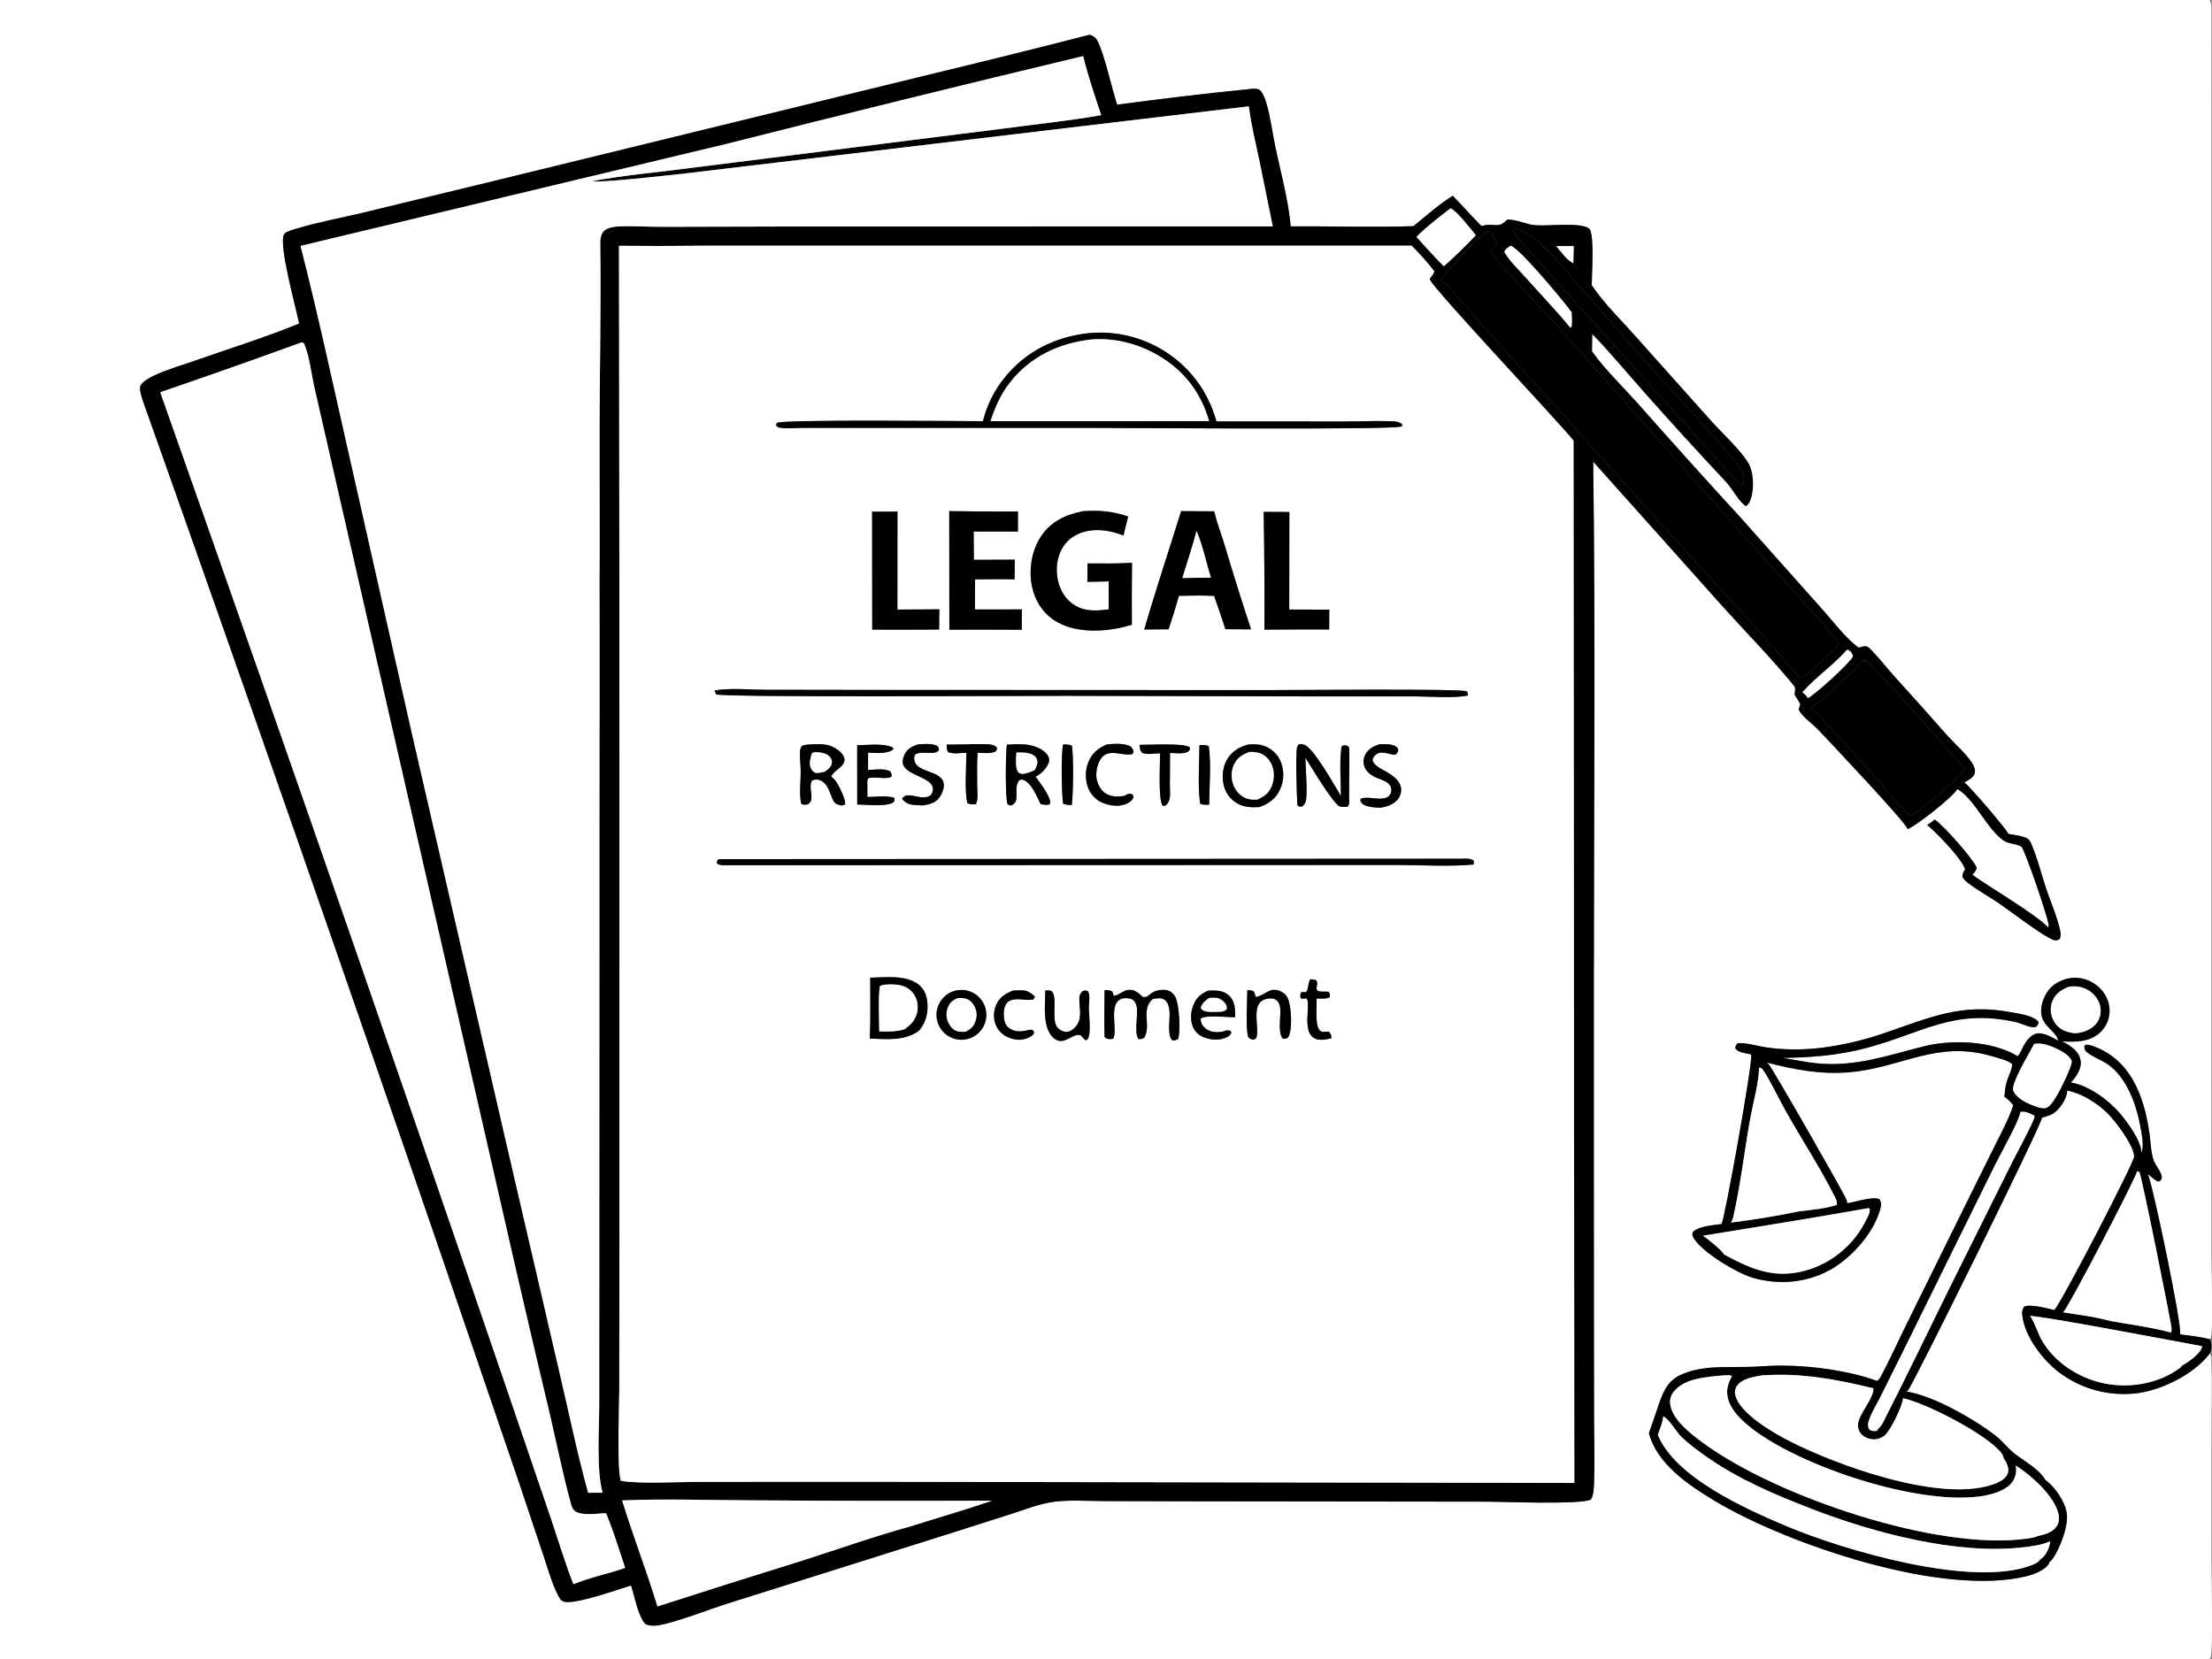
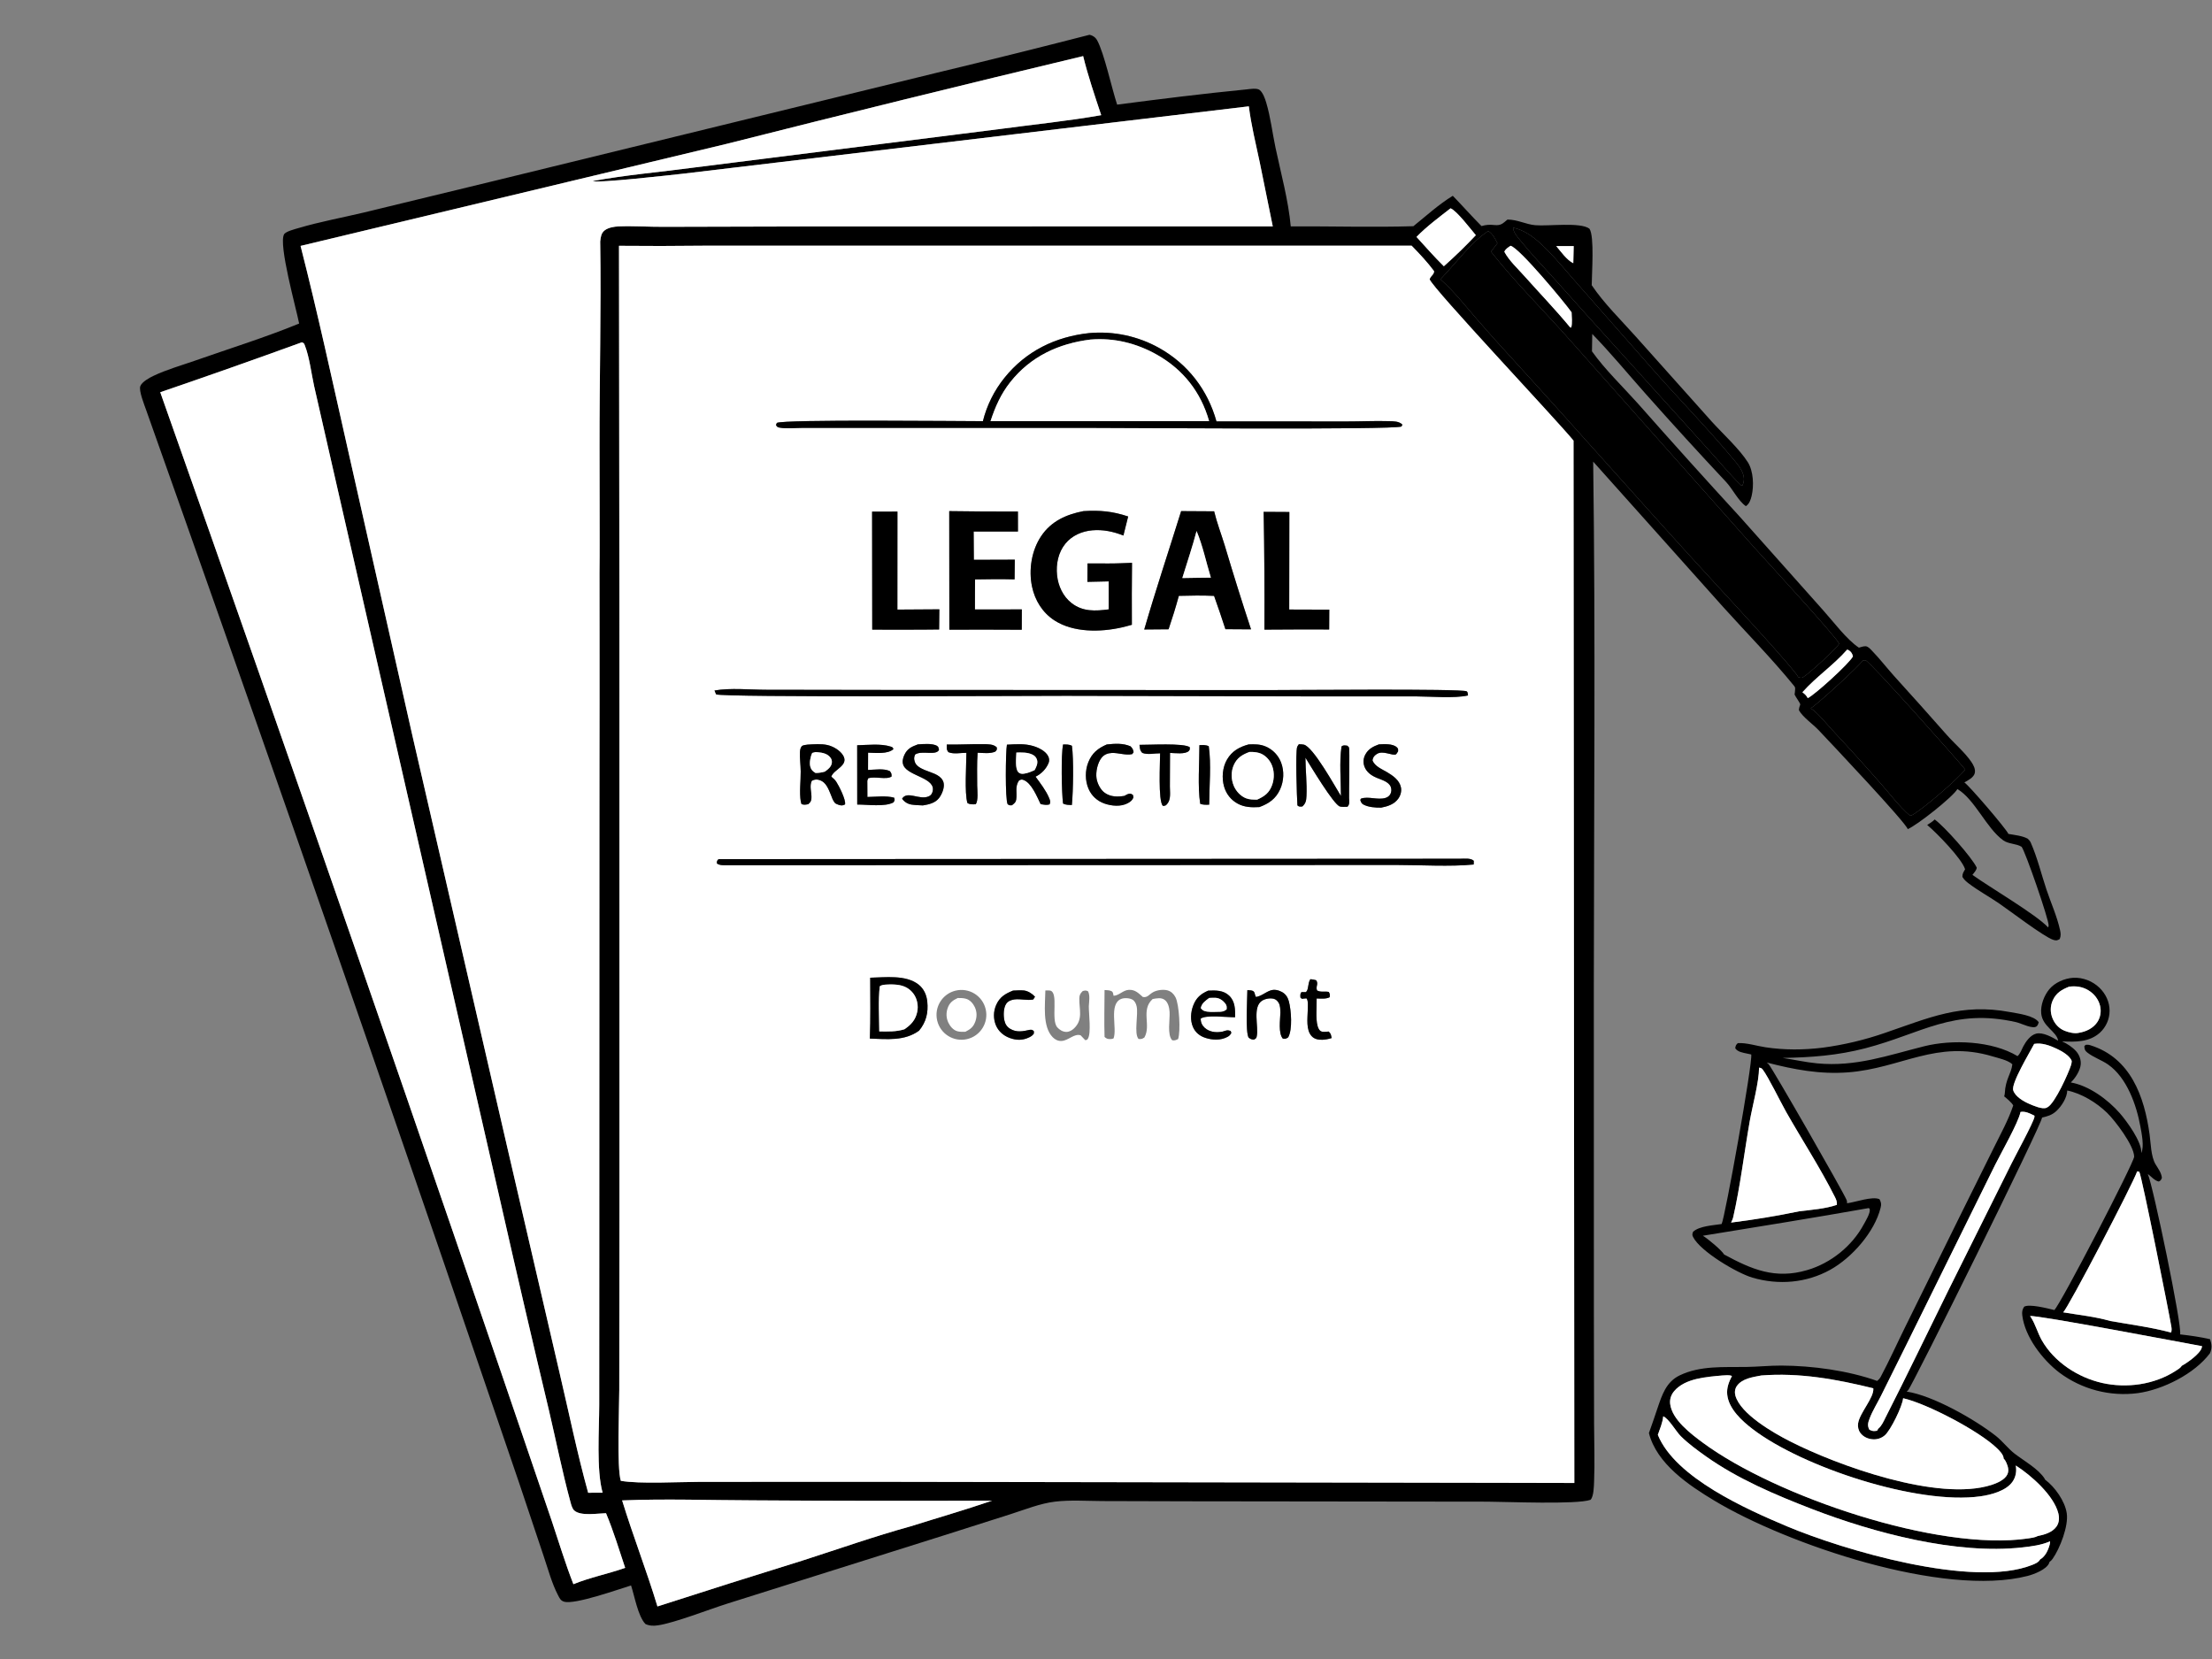
<svg xmlns="http://www.w3.org/2000/svg" width="1024" height="768">
  <rect width="100%" height="100%" fill="#808080" stroke="none" />
-   <path fill="white" transform="scale(0.75 0.75)" d="M0 0L1363.83 0C1365.31 2.613 1365 5.497 1365.01 8.412L1365 643.096L1365.02 778.618C1365.02 787.775 1366.21 819.734 1364.66 825.362C1364.53 825.844 1364.36 826.151 1364.15 826.621C1358.17 825.213 1351.74 824.328 1345.63 823.632C1347.17 819.144 1328.8 731.25 1325.71 724.62C1327.83 726.187 1329.88 728.732 1332.47 729.289C1333.88 728.566 1333.79 728.439 1334.41 726.957C1334.06 723.802 1332.05 721.254 1330.46 718.587C1327.65 713.903 1327.56 705.646 1326.82 700.271C1323.6 676.884 1315.17 652.917 1290.16 645.138C1289.15 644.824 1288.38 644.802 1287.34 644.905L1286.52 645.77C1286.73 647.663 1286.72 648.359 1288.33 649.637C1292.13 652.649 1297.13 654.252 1301.12 657.02C1312.8 665.104 1318.73 682.087 1321.15 695.405C1321.96 699.901 1323.57 707.597 1321.69 711.693C1322.2 704.87 1312.64 691.953 1308.46 687.153C1301.1 678.719 1289.42 670.083 1278.16 668.133C1280.88 665.662 1284.02 660.73 1284.31 656.977C1284.54 653.996 1283.4 651.011 1281.41 648.799C1279.24 646.382 1275.76 644.075 1272.79 642.773C1281.05 643.185 1289.57 643.331 1296.14 637.423C1299.92 633.968 1302.08 629.096 1302.12 623.979C1302.17 618.551 1299.74 613.416 1295.87 609.681C1291.61 605.568 1285.61 603.203 1279.67 603.539C1274.38 603.839 1268.29 606.5 1264.9 610.608C1261.67 614.522 1259.42 620.452 1259.92 625.549C1260.72 633.738 1269.46 636.584 1270.38 642.365C1266.81 640.286 1260.98 636.941 1256.78 638.011C1253.24 638.913 1250.43 642.862 1248.82 645.928C1247.74 647.978 1247.05 650.301 1245.31 651.883C1229.6 642.401 1204.92 641.467 1187.63 645.803C1164.93 651.495 1145.46 658.601 1121.57 656.343C1114.34 655.659 1107.43 654.03 1100.28 652.994C1117.87 652.703 1134.2 651.484 1151.33 647.033C1186.21 637.97 1205.57 622.127 1244.47 630.92C1247.67 631.644 1255.14 635.652 1257.27 633.321C1257.9 632.629 1258.1 631.849 1258.39 630.975C1255.52 626.777 1245.65 625.621 1240.68 624.69C1210.58 619.055 1190.74 628.217 1163.31 637.595C1150.9 641.895 1138.1 644.932 1125.09 646.66C1113.2 648.12 1101.62 648.195 1089.76 646.424C1084.24 645.6 1078.2 643.568 1072.65 643.845C1071.39 645.093 1071.38 645.245 1071.05 647.003C1072.53 649.335 1075.81 649.747 1078.33 650.304C1079.2 650.495 1080.06 650.68 1080.93 650.858C1081.95 655.826 1064.66 752.005 1062.64 755.52C1057.6 756.324 1048.92 756.692 1045.02 760.306C1044.59 761.726 1044.32 762.089 1045.02 763.489C1049.48 772.447 1072.25 785.843 1081.66 788.609C1097.75 793.342 1115.03 791.913 1129.74 783.734C1143.01 776.363 1157.06 760.505 1160.79 745.452C1161.35 743.229 1161.13 742.172 1160.11 740.203C1155.71 738.182 1145.2 742.079 1140.07 742.699C1140.06 741.982 1140.08 741.368 1139.8 740.691C1137.47 735.124 1093.86 659.149 1091.68 656.871C1091.22 656.391 1091.03 656.276 1090.48 655.828C1107.31 660.166 1123.3 663.237 1140.78 661.895C1173.59 659.377 1195.29 641.6 1229.93 652.056C1233.31 653.077 1239.54 654.4 1242.1 656.927C1241.42 662.87 1237.84 665.997 1237.44 674.855C1237.41 675.514 1237.25 676.082 1237.04 676.699C1238.37 677.778 1242.09 680.827 1242.63 682.38C1239.65 691.336 1234.78 700.094 1230.61 708.557L1209.84 750.421L1176.09 818.797C1171.01 829.09 1166.25 839.685 1160.86 849.802C1160.3 850.846 1159.57 851.609 1158.67 852.366C1140.71 845.958 1118.56 842.956 1099.53 842.889C1092.25 842.863 1085 843.639 1077.73 843.744C1064.04 843.942 1049.56 842.815 1036.84 848.901C1028.38 852.947 1025.87 861.024 1023.05 869.267C1021.31 874.36 1019.64 879.479 1017.78 884.531C1022.55 903.493 1042.36 916.772 1058.34 926.362C1102.93 953.109 1199.42 986.069 1251.51 972.727C1255.38 971.736 1263.15 968.803 1264.83 964.766C1264.92 964.555 1264.96 964.325 1265.02 964.105C1265.8 963.537 1266.36 963.008 1266.92 962.217C1271.47 955.777 1276.87 941.862 1275.68 934.023C1274.54 926.475 1268.35 917.799 1262.31 913.291C1262.22 913.109 1262.17 912.914 1262.06 912.745C1258.3 906.68 1249.11 901.586 1243.54 897.286C1239.32 894.028 1236.15 889.624 1231.93 886.308C1218.94 876.103 1193.14 861.41 1176.88 858.936C1177.24 858.639 1177.3 858.6 1177.68 858.229C1180.32 855.593 1260.38 693.859 1260.44 689.818C1263.87 689 1266.57 688.256 1269.24 685.802C1272.46 682.847 1275.86 677.56 1275.99 673.109C1284.87 674.917 1294.09 680.598 1300.54 686.84C1305.41 691.552 1317.18 706.934 1317.29 713.932C1317.18 717.703 1272.12 804.655 1268.01 808.624C1267.85 808.578 1267.69 808.526 1267.52 808.486C1263.85 807.595 1252.51 804.669 1249.37 806.558C1248.18 808.4 1247.97 809.782 1248.24 811.971C1249.86 825.216 1260.77 839.333 1271.07 847.192C1284.94 857.575 1302.31 862.135 1319.5 859.904C1334.97 857.771 1354.47 848.069 1364.06 835.296C1364.72 836.75 1364.91 837.886 1364.96 839.478C1365.36 853.827 1365.03 868.281 1365.03 882.641L1365.02 965.785C1365.02 973.742 1366.03 1018.2 1364.59 1022.5C1364.38 1023.11 1364.16 1023.42 1363.83 1024L0 1024L0 0ZM672.47 21.478C641.135 29.534 609.735 37.337 578.275 44.889L305.962 111.435L224.608 131.167C211.287 134.351 197.482 136.846 184.378 140.735C182.304 141.35 176.34 142.812 175.319 144.657C171.803 151.008 182.769 190.177 184.642 199.705C163.769 208.271 141.93 215.045 120.627 222.515C112.106 225.503 102.839 228.116 94.694 232.003C92.171 233.208 87.679 235.645 86.613 238.324C85.506 241.104 89.174 250.072 90.279 253.279C152.083 427.375 212.986 601.79 272.985 776.517L320.459 915.403L335.602 960.597C338.274 968.478 340.603 977.319 344.466 984.679C345.455 986.564 346.023 987.956 348.158 988.612C354.734 990.631 381.782 980.939 389.511 978.609C391.69 985.2 393.744 997.496 398.373 1002.4C400.91 1003.58 403.392 1003.62 406.122 1003.22C416.435 1001.7 437.916 993.287 448.901 989.827L582.75 947.653L623.598 934.656C632.484 931.822 641.989 927.96 651.274 926.858C660.726 925.737 670.948 926.483 680.472 926.512L735.54 926.661L918.093 926.883C929.926 926.941 973.3 928.764 981.721 925.748C983.747 923.704 983.818 917.288 983.935 914.392C984.413 902.636 983.96 890.685 983.927 878.914L983.803 811.719L983.772 608.333C983.833 500.559 984.834 392.691 983.373 284.93L1063.72 374.792C1078.21 390.863 1093.7 406.541 1107.35 423.325C1107.87 423.965 1108.05 424.35 1108.04 425.195C1108.03 426.349 1107.83 427.546 1107.69 428.691C1108.18 429.979 1111.42 434.291 1111.18 434.907C1110.72 436.117 1110.38 437.071 1110.36 438.388C1112.87 442.804 1118.94 446.881 1122.55 450.704C1129.92 458.496 1176.57 507.876 1177.52 511.774C1183.37 509.327 1205.31 491.975 1208.19 487.031C1219.02 493.459 1226.02 511.12 1236.43 518.661C1239.7 521.035 1244.53 520.621 1247.8 522.666C1249.97 525.136 1264.78 567.907 1264.49 571.277C1264.44 571.755 1264.35 571.965 1264.2 572.448C1257.04 564.612 1227.94 547.533 1217.46 540.013C1218.43 538.736 1219.98 537.168 1220.13 535.553C1217.03 529.043 1200.11 510.094 1194.17 505.807C1192.77 507.191 1191.19 508.157 1189.53 509.205L1190.12 509.697C1195.41 514.193 1211 530.023 1212.93 536.566C1211.92 538.381 1211.23 539.142 1211.27 541.254C1212.32 543.001 1213.63 544.158 1215.24 545.368C1220.95 549.677 1227.43 553.259 1233.38 557.256C1239.79 561.561 1261.64 578.352 1267.42 580.126C1269.19 580.669 1269.78 580.53 1271.34 579.618C1272.11 577.69 1272.01 576.219 1271.57 574.206C1269.73 565.688 1265.88 557.245 1263.12 548.958C1259.96 539.479 1257.52 529.317 1253.5 520.182C1253.02 519.081 1252.45 518.476 1251.59 517.672C1248.25 515.83 1243.43 515.418 1239.68 514.719C1237.97 511.14 1215.42 484.876 1212.49 482.947C1214.71 481.71 1218.18 479.93 1218.88 477.299C1219.53 474.848 1218.12 472.233 1216.79 470.28C1212.67 464.249 1206.35 459.005 1201.5 453.475C1190.81 441.333 1180.02 429.275 1169.15 417.302C1164.57 412.196 1160.29 406.628 1155.53 401.725C1154.53 400.692 1153.13 399.03 1151.64 398.9C1150.34 398.786 1148.63 399.416 1147.38 399.761C1139.81 394.756 1131.44 383.463 1125.2 376.551L1073.9 318.967C1052.73 295.912 1031.78 272.647 1011.07 249.176C1001.71 238.699 990.752 228.253 982.622 216.843L982.799 206.142C994.215 217.868 1004.65 230.597 1015.53 242.823C1031.94 261.309 1048.6 279.571 1065.51 297.602C1069.54 301.974 1072.91 309.136 1077.61 312.418C1079.74 311.102 1080.62 308.424 1081.18 306.096C1082.66 299.884 1082.31 290.722 1078.79 285.232C1073.46 276.918 1063.42 267.784 1056.5 260.147L1009.66 207.729C1000.61 197.576 990.042 187.293 982.474 176.032C982.479 169.104 984.249 145.811 981.078 141.176C975.517 136.929 955.599 139.733 947.615 139.003C941.597 138.453 936.846 135.555 930.481 135.519C927.527 137.942 926.543 139.305 922.438 138.906C919.361 138.607 917.447 138.685 914.435 139.535C908.366 133.445 902.704 127.011 896.723 120.853C888.072 126.13 880.279 133.266 872.394 139.621C847.202 140.381 821.91 139.588 796.701 139.726C795.244 123.63 790.626 106.943 787.285 91.116C785.373 82.058 784.208 72.144 781.56 63.326C780.815 60.846 779.593 57.379 777.642 55.642C775.969 54.154 771.483 54.974 769.392 55.18C742.82 57.795 716.026 61.118 689.544 64.584C686.167 54.424 681.584 32.852 677.196 24.88C676.495 23.607 675.59 22.747 674.294 22.091C673.704 21.793 673.115 21.611 672.47 21.478Z" />
  <path transform="scale(0.75 0.75)" d="M184.642 199.705C182.769 190.177 171.803 151.008 175.319 144.657C176.34 142.812 182.304 141.35 184.378 140.735C197.482 136.846 211.287 134.351 224.608 131.167L305.962 111.435L578.275 44.889C609.735 37.337 641.135 29.534 672.47 21.478C673.115 21.611 673.704 21.793 674.294 22.091C675.59 22.747 676.495 23.607 677.196 24.88C681.584 32.852 686.167 54.424 689.544 64.584C716.026 61.118 742.82 57.795 769.392 55.18C771.483 54.974 775.969 54.154 777.642 55.642C779.593 57.379 780.815 60.846 781.56 63.326C784.208 72.144 785.373 82.058 787.285 91.116C790.626 106.943 795.244 123.63 796.701 139.726C821.91 139.588 847.202 140.381 872.394 139.621C880.279 133.266 888.072 126.13 896.723 120.853C902.704 127.011 908.366 133.445 914.435 139.535C917.447 138.685 919.361 138.607 922.438 138.906C926.543 139.305 927.527 137.942 930.481 135.519C936.846 135.555 941.597 138.453 947.615 139.003C955.599 139.733 975.517 136.929 981.078 141.176C984.249 145.811 982.479 169.104 982.474 176.032C990.042 187.293 1000.61 197.576 1009.66 207.729L1056.5 260.147C1063.42 267.784 1073.46 276.918 1078.79 285.232C1082.31 290.722 1082.66 299.884 1081.18 306.096C1080.62 308.424 1079.74 311.102 1077.61 312.418C1072.91 309.136 1069.54 301.974 1065.51 297.602C1048.6 279.571 1031.94 261.309 1015.53 242.823C1004.65 230.597 994.215 217.868 982.799 206.142L982.622 216.843C990.752 228.253 1001.71 238.699 1011.07 249.176C1031.78 272.647 1052.73 295.912 1073.9 318.967L1125.2 376.551C1131.44 383.463 1139.81 394.756 1147.38 399.761C1148.63 399.416 1150.34 398.786 1151.64 398.9C1153.13 399.03 1154.53 400.692 1155.53 401.725C1160.29 406.628 1164.57 412.196 1169.15 417.302C1180.02 429.275 1190.81 441.333 1201.5 453.475C1206.35 459.005 1212.67 464.249 1216.79 470.28C1218.12 472.233 1219.53 474.848 1218.88 477.299C1218.18 479.93 1214.71 481.71 1212.49 482.947C1215.42 484.876 1237.97 511.14 1239.68 514.719C1243.43 515.418 1248.25 515.83 1251.59 517.672C1252.45 518.476 1253.02 519.081 1253.5 520.182C1257.52 529.317 1259.96 539.479 1263.12 548.958C1265.88 557.245 1269.73 565.688 1271.57 574.206C1272.01 576.219 1272.11 577.69 1271.34 579.618C1269.78 580.53 1269.19 580.669 1267.42 580.126C1261.64 578.352 1239.79 561.561 1233.38 557.256C1227.43 553.259 1220.95 549.677 1215.24 545.368C1213.63 544.158 1212.32 543.001 1211.27 541.254C1211.23 539.142 1211.92 538.381 1212.93 536.566C1211 530.023 1195.41 514.193 1190.12 509.697L1189.53 509.205C1191.19 508.157 1192.77 507.191 1194.17 505.807C1200.11 510.094 1217.03 529.043 1220.13 535.553C1219.98 537.168 1218.43 538.736 1217.46 540.013C1227.94 547.533 1257.04 564.612 1264.2 572.448C1264.35 571.965 1264.44 571.755 1264.49 571.277C1264.78 567.907 1249.97 525.136 1247.8 522.666C1244.53 520.621 1239.7 521.035 1236.43 518.661C1226.02 511.12 1219.02 493.459 1208.19 487.031C1205.31 491.975 1183.37 509.327 1177.52 511.774C1176.57 507.876 1129.92 458.496 1122.55 450.704C1118.94 446.881 1112.87 442.804 1110.36 438.388C1110.38 437.071 1110.72 436.117 1111.18 434.907C1111.42 434.291 1108.18 429.979 1107.69 428.691C1107.83 427.546 1108.03 426.349 1108.04 425.195C1108.05 424.35 1107.87 423.965 1107.35 423.325C1093.7 406.541 1078.21 390.863 1063.72 374.792L983.373 284.93C984.834 392.691 983.833 500.559 983.772 608.333L983.803 811.719L983.927 878.914C983.96 890.685 984.413 902.636 983.935 914.392C983.818 917.288 983.747 923.704 981.721 925.748C973.3 928.764 929.926 926.941 918.093 926.883L735.54 926.661L680.472 926.512C670.948 926.483 660.726 925.737 651.274 926.858C641.989 927.96 632.484 931.822 623.598 934.656L582.75 947.653L448.901 989.827C437.916 993.287 416.435 1001.7 406.122 1003.22C403.392 1003.62 400.91 1003.58 398.373 1002.4C393.744 997.496 391.69 985.2 389.511 978.609C381.782 980.939 354.734 990.631 348.158 988.612C346.023 987.956 345.455 986.564 344.466 984.679C340.603 977.319 338.274 968.478 335.602 960.597L320.459 915.403L272.985 776.517C212.986 601.79 152.083 427.375 90.279 253.279C89.174 250.072 85.506 241.104 86.613 238.324C87.679 235.645 92.171 233.208 94.694 232.003C102.839 228.116 112.106 225.503 120.627 222.515C141.93 215.045 163.769 208.271 184.642 199.705ZM370.473 149.046C370.801 146.403 370.989 143.877 373.282 142.146C375.529 140.45 379.078 139.853 381.86 139.742C391.103 139.372 400.532 140.065 409.803 140.006L497.153 139.782L785.603 139.726L777.548 100.135C775.12 88.731 772.286 77.207 770.829 65.635L421.356 107.24C415.045 107.93 367.89 113.283 365.904 111.735C386.198 107.99 407.212 106.242 427.703 103.496L617.171 79.633C637.953 76.814 659.079 74.724 679.714 71.076C675.732 59.093 671.57 46.895 668.561 34.629C595.11 52.195 521.775 70.247 448.563 88.785L185.524 151.785C196.134 193.312 205.2 235.369 214.659 277.171L254.624 454.367L312.866 707.136L345.373 847.324C351.18 872.051 356.249 896.898 363.032 921.39L371.952 921.348C368.017 907.221 369.863 882.406 369.867 867.017L369.903 790.287L369.985 509.374L370.014 467.948L370.061 431.71L370.055 389.693L370.028 353.689C370.209 339.708 370.078 325.708 370.101 311.725L370.052 275.676C369.98 233.482 371.116 191.237 370.473 149.046ZM895.337 128.579C888.153 134.193 880.68 139.685 874.31 146.233C879.862 152.33 885.325 158.558 891.201 164.344C898.066 158.248 904.656 151.848 910.949 145.164C908.064 141.801 899.136 130.005 895.337 128.579ZM933.899 140.549C934.247 143.667 936.567 146.142 938.471 148.497C945.265 156.897 952.836 164.791 960.062 172.825C973.572 187.982 987.159 203.072 1000.82 218.093L1052.71 275.501C1060.02 283.47 1066.95 292.043 1074.7 299.588L1075.47 299.689C1076.7 296.959 1076.71 294.809 1075.66 291.987C1074.59 289.111 1072.7 286.822 1070.77 284.49C1054.2 264.421 1035.69 245.763 1018.54 226.158L974.62 176.269C967.834 168.662 961.392 160.614 954.159 153.428C949.331 148.632 944.632 144.511 938.296 141.834C936.884 141.237 935.394 140.871 933.899 140.549ZM918.562 142.627C907.87 149.569 898.081 163.148 889.084 172.39C897.305 179.634 904.163 188.382 911.301 196.662C918.518 204.993 925.866 213.208 933.344 221.306C975.76 267.666 1017.11 315.034 1059.69 361.22C1066.14 368.215 1109.04 414.585 1109.93 417.929C1111.21 418.268 1111.67 418.701 1112.9 418.018C1116.04 416.276 1134.04 400.023 1135.19 397.268C1133.07 392.688 1090.43 346.382 1083.34 338.545L969.402 210.322C953.254 191.985 935.362 174.508 920.3 155.318L924.267 150.143C922.828 147.393 921.4 144.195 918.562 142.627ZM433.917 151.659C416.636 151.867 399.352 151.887 382.07 151.719L382.306 370.949L382.344 744.413L382.24 857.907C382.235 868.709 380.644 906.032 383.194 914.024C394.968 916.061 419.019 914.672 431.941 914.66L536.486 914.613L925.938 915.253L971.736 915.352L971.24 271.96C960.234 258.522 884.362 178.121 882.424 172.388C883.142 170.112 885.126 169.62 885.169 167.362C881.103 161.874 876.072 156.515 871.283 151.626L433.917 151.659ZM932.349 151.702C930.751 152.866 929.346 153.54 928.536 155.397C931.396 160.77 936.742 165.741 940.799 170.285C950.213 180.826 960.113 191.148 969.13 202.024L969.832 202.195C970.594 199.343 970.131 195.727 970.044 192.769C965.751 186.722 937.673 152.793 932.349 151.702ZM960.577 151.897C963.415 155.235 967.141 160.584 971.093 162.456L971.348 151.891L960.577 151.897ZM186.286 211.297C157.261 221.846 128.137 232.117 98.916 242.109C180.855 473.831 261.403 706.043 340.555 938.732C344.916 951.763 348.917 965.025 353.919 977.821C364.35 973.584 375.321 971.46 385.882 967.746C382.108 956.506 378.656 944.94 374.055 934.008C368.826 934.109 358.482 935.946 354.458 932.353C353.219 931.247 352.596 928.897 352.167 927.32C347.101 908.704 343.237 889.372 338.833 870.555C328.876 828.825 319.16 787.038 309.684 745.197L204.999 287.072L193.866 238.206C192.145 230.404 191.043 220.559 188.153 213.18C187.63 211.844 187.563 211.723 186.286 211.297ZM1140.11 400.999C1131.82 410.488 1120.97 417.753 1112.52 427.287C1114.01 428.434 1114.97 429.221 1115.81 430.922C1120.21 428.834 1141.57 409.43 1143.71 405.137C1143.35 403.522 1142.6 402.231 1141.12 401.343C1140.68 401.076 1140.55 401.084 1140.11 400.999ZM1149.75 407.662C1148.52 410.305 1120.76 435.621 1117.66 437.161C1122.56 440.573 1126.74 446.083 1130.84 450.475C1141.05 461.394 1151.09 472.475 1160.95 483.715C1166.66 490.18 1172.39 497.909 1178.94 503.468L1179.94 503.262C1186.22 500.033 1208.89 480.517 1213.01 474.954C1206.8 467.408 1154.96 409.092 1151.51 407.571L1149.75 407.662ZM384.001 926.111C390.726 948.086 399.156 969.563 405.802 991.554C435.515 981.967 465.284 972.55 495.106 963.304C517.359 956.174 539.662 948.279 562.187 942.076C578.871 936.816 595.794 931.944 612.332 926.259C563.107 926.462 513.881 926.398 464.657 926.066C437.895 926.011 410.724 925.001 384.001 926.111Z" />
  <path fill="white" transform="scale(0.75 0.75)" d="M785.603 139.726L497.153 139.782L409.803 140.006C400.532 140.065 391.103 139.372 381.86 139.742C379.078 139.853 375.529 140.45 373.282 142.146C370.989 143.877 370.801 146.403 370.473 149.046C371.116 191.237 369.98 233.482 370.052 275.676L370.101 311.725C370.078 325.708 370.209 339.708 370.028 353.689L370.055 389.693L370.061 431.71L370.014 467.948L369.985 509.374L369.903 790.287L369.867 867.017C369.863 882.406 368.017 907.221 371.952 921.348L363.032 921.39C356.249 896.898 351.18 872.051 345.373 847.324L312.866 707.136L254.624 454.367L214.659 277.171C205.2 235.369 196.134 193.312 185.524 151.785L448.563 88.785C521.775 70.247 595.11 52.195 668.561 34.629C671.57 46.895 675.732 59.093 679.714 71.076C659.079 74.724 637.953 76.814 617.171 79.633L427.703 103.496C407.212 106.242 386.198 107.99 365.904 111.735C367.89 113.283 415.045 107.93 421.356 107.24L770.829 65.635C772.286 77.207 775.12 88.731 777.548 100.135L785.603 139.726Z" />
  <path fill="white" transform="scale(0.75 0.75)" d="M874.31 146.233C880.68 139.685 888.153 134.193 895.337 128.579C899.136 130.005 908.064 141.801 910.949 145.164C904.656 151.848 898.066 158.248 891.201 164.344C885.325 158.558 879.862 152.33 874.31 146.233Z" />
  <path transform="scale(0.75 0.75)" d="M1075.47 299.689L1074.7 299.588C1066.95 292.043 1060.02 283.47 1052.71 275.501L1000.82 218.093C987.159 203.072 973.572 187.982 960.062 172.825C952.836 164.791 945.265 156.897 938.471 148.497C936.567 146.142 934.247 143.667 933.899 140.549C935.394 140.871 936.884 141.237 938.296 141.834C944.632 144.511 949.331 148.632 954.159 153.428C961.392 160.614 967.834 168.662 974.62 176.269L1018.54 226.158C1035.69 245.763 1054.2 264.421 1070.77 284.49C1072.7 286.822 1074.59 289.111 1075.66 291.987C1076.71 294.809 1076.7 296.959 1075.47 299.689Z" />
  <path transform="scale(0.75 0.75)" d="M889.084 172.39C898.081 163.148 907.87 149.569 918.562 142.627C921.4 144.195 922.828 147.393 924.267 150.143L920.3 155.318C935.362 174.508 953.254 191.985 969.402 210.322L1083.34 338.545C1090.43 346.382 1133.07 392.688 1135.19 397.268C1134.04 400.023 1116.04 416.276 1112.9 418.018C1111.67 418.701 1111.21 418.268 1109.93 417.929C1109.04 414.585 1066.14 368.215 1059.69 361.22C1017.11 315.034 975.76 267.666 933.344 221.306C925.866 213.208 918.518 204.993 911.301 196.662C904.163 188.382 897.305 179.634 889.084 172.39Z" />
  <path fill="white" transform="scale(0.75 0.75)" d="M382.07 151.719C399.352 151.887 416.636 151.867 433.917 151.659L871.283 151.626C876.072 156.515 881.103 161.874 885.169 167.362C885.126 169.62 883.142 170.112 882.424 172.388C884.362 178.121 960.234 258.522 971.24 271.96L971.736 915.352L925.938 915.253L536.486 914.613L431.941 914.66C419.019 914.672 394.968 916.061 383.194 914.024C380.644 906.032 382.235 868.709 382.24 857.907L382.344 744.413L382.306 370.949L382.07 151.719ZM672.288 205.593C651.505 207.813 633.236 216.722 620.003 233.194C613.67 241.044 609.123 250.181 606.68 259.968C592.152 259.979 483.713 258.769 479.505 261.029L478.954 262.349C479.696 263.431 479.766 263.689 481.137 263.943C485.484 264.748 491.157 264.096 495.62 264.104L533.57 264.128L674.169 264.117C693.918 264.102 859.672 265.409 865.047 263.268L865.622 262.122C863.584 259.935 860.169 260.043 857.316 259.958C848.644 259.698 839.9 260.15 831.219 260.136L750.842 260.087C745.451 240.64 733.138 224.676 715.486 214.787C702.339 207.444 687.284 204.24 672.288 205.593ZM585.905 315.484L585.975 388.668C600.871 388.606 615.768 388.619 630.664 388.709L630.714 376.148L601.769 376.194L601.779 366.833L601.833 357.637C609.981 357.483 618.097 357.401 626.244 357.62L626.37 345.451L601.1 345.536L600.978 328.089L628.315 328.078L628.298 315.745C614.167 315.78 600.035 315.694 585.905 315.484ZM668.773 315.481C658.187 317.536 648.895 321.642 642.683 330.86C636.71 339.725 634.824 351.714 637.014 362.109C638.809 370.63 643.521 378.222 650.899 382.972C662.653 390.538 679.264 390.243 692.412 387.268C694.5 386.781 696.574 386.238 698.633 385.638C698.556 372.891 698.586 360.145 698.723 347.399C693.825 347.559 688.899 347.842 684 347.802L671.251 347.761L671.175 359.144L684.318 358.853L684.332 376.128C676.082 377.201 668.373 377.655 661.426 372.253C656.107 368.118 653.141 361.653 652.458 355.04C651.753 348.203 653.177 340.988 657.594 335.571C661.715 330.518 667.834 327.898 674.236 327.328C680.816 326.742 687.309 328.129 693.403 330.559L696.346 318.795C686.652 315.547 678.929 314.877 668.773 315.481ZM729.051 315.482C721.466 339.812 713.37 364.079 706.273 388.548L721.288 388.424C723.608 381.586 725.73 374.755 727.627 367.789C734.902 367.58 742.103 367.467 749.375 367.802C751.815 374.62 754.15 381.474 756.378 388.363L772.192 388.466C766.532 371.3 761.126 354.052 755.976 336.727C753.842 329.729 751.12 322.702 749.412 315.604L729.051 315.482ZM538.291 315.814L538.375 388.643C552.134 388.625 565.908 388.737 579.665 388.54L579.799 376.097L553.908 376.259L553.942 315.786L538.291 315.814ZM779.983 315.933C780.419 340.164 780.575 364.399 780.451 388.634C793.77 388.592 807.102 388.424 820.419 388.539L820.487 376.302L795.756 376.221L795.839 316.024L779.983 315.933ZM441.031 426.202L442.014 428.59C446.857 430.535 634.062 429.487 658.03 429.489L809.69 429.841L874.333 429.85C883.468 429.873 897.664 431.165 906.115 429.263C905.975 428.424 906.05 427.168 905.269 426.712C902.338 425.001 796.1 425.971 781.854 425.963L542.446 425.857L472.901 425.748C462.824 425.75 450.884 424.493 441.031 426.202ZM498.508 459.601C497.365 459.814 495.512 459.813 494.779 460.73C494.026 461.673 493.82 463.054 493.767 464.224C493.59 468.13 494.188 472.235 494.229 476.171C494.288 481.849 493.295 489.288 494.287 494.783C494.383 495.316 494.563 495.816 494.725 496.331C496.288 496.914 497.307 496.68 498.879 496.375C500.202 495.176 500.689 494.607 500.84 492.772C501.12 489.35 499.372 484.982 501.154 481.879C502.942 481.01 504.248 480.901 506.192 481.597C509.81 482.892 511.407 487.031 512.745 490.317C513.13 491.268 513.507 492.222 513.874 493.18C514.945 495.213 515.137 495.951 517.426 496.694C519.244 497.284 519.916 497.371 521.59 496.523C522.251 493.739 517.827 485.057 516.204 482.571C515.401 481.34 514.27 480.323 513.133 479.409C514.373 474.972 524.03 472.635 520.49 466.442C518.631 463.189 514.271 460.658 510.714 459.864C506.829 458.997 502.448 459.391 498.508 459.601ZM566.504 459.477C562.652 460.923 560.027 462.039 558.182 466.032C557.251 468.049 556.729 470.305 557.65 472.424C560.62 479.257 578.421 480.077 575.524 488.953C575.097 490.262 574.418 491.05 573.144 491.583C567.415 493.984 559.883 487.865 556.804 493.01C558.182 494.956 560.29 496.261 562.646 496.626C564.921 496.97 567.333 497.008 569.634 497.142C573.235 496.554 577.216 495.682 579.585 492.623C581.376 490.31 583.057 486.325 582.473 483.349C582.037 481.123 580.411 479.574 578.522 478.459C574.584 476.132 566.167 474.937 564.665 470.273C564.052 468.369 564.126 467.615 564.807 465.769C568.841 462.921 577.633 466.66 579.594 462.878C579.318 461.789 579.41 461.028 578.399 460.406C575.617 458.694 569.715 459.242 566.504 459.477ZM584.367 459.548C584.408 461.649 584.068 462.626 585.425 464.285C588.925 465.655 592.81 464.627 596.495 464.678C596.491 472.282 595.26 489.132 597.118 495.639C598.742 496.675 600.326 496.461 602.195 496.434C603.965 494.445 603.22 487.603 603.166 485C603.186 478.256 602.914 471.345 603.425 464.626C606.868 464.732 611.163 465.34 614.35 463.913C615.367 462.767 615.349 462.876 615.279 461.35C613.27 459.269 609.924 459.369 607.205 459.324C599.593 459.199 591.983 459.707 584.367 459.548ZM621.508 459.64C620.703 463.956 620.348 493.594 621.968 496.405C623.126 497.174 623.211 497.117 624.613 497.033C625.998 495.936 626.98 495.308 627.262 493.398C627.896 489.116 626.303 485.673 628.985 481.727C630.148 481.208 630.444 480.952 631.723 481.415C636.737 483.228 640.18 491.967 642.319 496.341C644.258 496.664 645.896 497.045 647.822 496.521C648.543 494.974 648.225 494.209 647.577 492.602C645.788 488.16 642.033 483.29 639.195 479.407C642.767 477.624 645.77 474.632 647.272 470.847C647.751 469.639 647.642 468.177 647.104 467.005C645.552 463.625 641.197 461.526 637.782 460.492C632.409 458.866 627.04 459.369 621.508 459.64ZM656.175 459.514C654.847 465.86 655.277 489.29 656.157 495.964C657.881 496.905 659.695 496.812 661.606 496.88C662.416 488.269 662.782 468.751 661.639 460.344C659.84 459.392 658.171 459.519 656.175 459.514ZM683.149 459.511C677.657 461.898 674.007 464.814 671.723 470.554C669.72 475.589 669.718 481.851 671.867 486.84C673.756 491.225 677.236 494.404 681.725 495.981C686.132 497.528 691.779 498.041 696.012 495.808C697.686 494.925 698.829 494.046 699.583 492.301L699.362 490.761C698.23 489.957 697.987 489.662 696.523 490.041C695.695 490.256 694.767 490.852 694.005 491.254C689.848 491.902 685.722 491.96 682.057 489.479C679.306 487.616 677.342 483.688 676.831 480.476C676.209 476.57 677.437 470.793 679.987 467.652C681.564 465.71 683.745 464.877 686.206 464.765C690.35 464.576 694.894 466.398 698.859 465.463L699.702 464.29C699.347 462.357 699.092 462.107 697.855 460.686C693.151 458.613 688.158 458.989 683.149 459.511ZM770.701 459.49C764.98 461.055 760.462 463.544 757.374 468.81C754.54 473.642 754.01 480.228 755.57 485.561C756.908 490.134 759.813 493.8 764.007 496.066C768.218 498.341 772.649 498.426 777.311 498.163C783.169 496.014 787.466 493.08 790.118 487.257C792.451 482.135 792.755 476.024 790.768 470.741C789.095 466.27 785.668 462.676 781.281 460.794C777.8 459.286 774.392 459.334 770.701 459.49ZM801.705 459.372C801.359 459.917 800.886 460.401 800.668 461.009C799.552 464.133 800.456 492.008 800.818 497.122C801.989 498.129 802.37 497.857 803.869 497.792C805.991 495.849 806.274 494.146 806.409 491.31C806.78 483.525 805.807 475.494 805.763 467.672C808.668 472.357 823.304 496.862 827.077 497.813C828.48 498.167 830.263 497.988 831.719 497.958C833.184 496.421 832.771 494.721 832.707 492.652C832.578 488.47 833.237 462.534 832.613 461.322C832.383 460.875 831.904 460.609 831.55 460.252C830.002 460.127 829.304 459.761 828.039 460.725C826.621 470.508 827.691 481.42 827.679 491.337C824.128 485.617 810.449 460.761 804.708 459.603C803.727 459.405 802.702 459.386 801.705 459.372ZM851.121 459.458C847.577 460.726 844.518 462.316 842.688 465.825C841.493 468.065 841.303 470.707 842.165 473.095C843.416 476.559 846.422 478.679 849.677 480.056C852.601 481.293 857.267 482.484 858.454 485.751C858.965 487.16 858.91 488.744 858.227 490.075C857.592 491.312 856.489 492.11 855.158 492.511C850.309 493.97 844.671 491.342 840.074 492.936L839.611 493.745C840.018 494.943 840.278 495.886 841.446 496.537C844.53 498.254 849.048 498.567 852.505 498.509C856.565 497.729 860.587 496.463 863.113 492.905C864.493 490.962 865.207 488.37 864.722 486.008C863.798 481.512 859.743 478.747 856.052 476.561C852.89 474.687 848.435 472.96 847.144 469.234C847.578 467.314 848.102 466.554 849.779 465.436C853.601 462.885 859.468 466.747 861.667 465.597C861.953 465.448 862.718 464.095 862.956 463.755C862.971 462.519 863.147 462.146 862.165 461.247C859.606 458.907 854.401 459.303 851.121 459.458ZM529.081 460.002L529.111 496.595C535.309 496.565 546.238 498.193 551.556 495.234C552.285 493.787 552.373 493.883 551.893 492.354C546.985 491.009 540.532 491.846 535.396 491.924L535.347 481.911L535.829 480.436C539.894 478.929 547.076 481.511 550.318 479.296C550.298 477.478 550.317 477.386 549.227 475.943C545.478 474.177 539.919 475.115 535.786 475.257L535.824 464.581C540.247 464.676 548.054 465.626 551.491 462.341C550.923 461.259 550.975 461.206 549.79 460.827C543.601 458.848 535.511 459.861 529.081 460.002ZM703.335 459.743C703.633 461.932 703.479 463.044 705.081 464.729C708.562 466.027 712.415 464.941 716.065 464.972C716.072 470.643 714.745 494.156 717.75 497.436C719.302 497.348 719.462 497.342 720.481 496.153C722.86 493.379 722.101 488.914 722.095 485.5L722.186 464.731C725.159 464.809 731.662 465.726 733.802 463.506C734.554 462.726 734.354 462.296 734.427 461.266C730.99 458.472 709.033 459.836 703.335 459.743ZM740.321 459.94C740.342 470.93 739.156 485.583 740.821 496.144C742.724 496.856 744.345 496.747 746.353 496.668C746.41 485.432 747.706 471.534 746.092 460.606C744.174 459.678 742.384 459.866 740.321 459.94ZM443.517 530.302C442.428 531.455 442.505 531.377 442.515 532.972C444.198 534.193 446.531 534.056 448.533 534.064L762.729 533.941L861.607 533.895C876.461 533.889 895.197 535.05 909.617 533.607L909.686 531.336C907.844 529.505 903.796 530.039 901.219 530.046L443.517 530.302ZM537.129 603.482C537.168 616.001 537.369 628.544 536.909 641.057C547.459 641.374 558.255 642.727 567.285 636.166C571.668 630.841 573.047 625.105 572.354 618.236C571.942 614.151 570.279 610.353 567.022 607.752C559.26 601.551 546.31 603.288 537.129 603.482ZM808.8 604.403C807.023 607.095 807.912 610.867 806.031 612.377L803.305 612.358C802.397 613.623 802.635 614.203 802.671 615.728L803.548 616.483L806.398 616.217C807.666 617.554 807.239 621.757 807.191 623.662C807.072 628.509 806.05 635.688 809.59 639.537C811.303 641.399 813.773 641.864 816.212 641.781C818.17 641.715 820.082 641.315 821.944 640.732C821.526 638.758 821.609 638.123 820.114 636.7C818.61 636.84 816.1 637.287 814.906 636.254C811.939 633.688 812.591 625.067 812.621 621.389L812.681 616.304C815.315 616.331 818.325 616.737 820.721 615.52C820.918 613.87 820.952 613.72 820.187 612.258C817.55 611.679 815.352 612.638 812.951 611.355C811.896 608.795 814.045 607.511 812.413 605.057C811.15 604.695 810.126 604.457 808.8 604.403ZM589.805 611.462C581.59 613.456 576.526 621.71 578.469 629.94C580.413 638.169 588.635 643.284 596.874 641.389C605.183 639.479 610.351 631.168 608.39 622.869C606.43 614.569 598.091 609.451 589.805 611.462ZM625.277 611.425C620.527 613.362 617.079 615.326 614.886 620.284C613.116 624.282 613.058 628.831 614.727 632.872C616.33 636.656 619.479 639.304 623.294 640.695C627.389 642.189 631.198 642.233 635.192 640.32C636.517 639.686 637.276 639.158 638.132 637.981L638.167 636.514C637.055 635.56 637.137 635.572 635.676 635.631C631.452 636.589 627.485 637.414 623.516 635.024C621.527 633.826 620.448 632.119 619.953 629.872C619.295 626.89 619.313 622.131 621.08 619.56C622.276 617.821 624.239 617.128 626.252 616.882C630.008 616.424 634.034 617.666 637.741 616.932L638.856 615.235C637.162 613.359 634.424 611.562 631.846 611.34C629.71 611.156 627.421 611.342 625.277 611.425ZM645.238 611.362C645.138 619.994 643.268 633.603 649.793 640.228C651.27 641.727 653.11 642.647 655.249 642.52C659.538 642.264 663.033 637.766 666.999 639.024L669.863 642.031C670.771 641.845 670.872 642.024 671.449 641.175C673.663 637.915 671.996 625.415 672.066 621.033C672.219 618.139 672.869 614.619 671.657 611.933C670.175 611.124 669.933 611.372 668.33 611.684C666.802 613.202 666.244 614.104 666.202 616.35C666.078 623.075 668.657 629.245 662.978 634.728C661.695 635.967 659.964 636.957 658.135 636.934C656.036 636.908 653.996 635.682 652.63 634.146C648.373 629.355 653.803 612.127 647.93 611.379C647.059 611.269 646.116 611.337 645.238 611.362ZM681.78 611.08C681.751 620.712 681.461 630.419 681.78 640.042C682.95 641.201 684.068 641.485 685.784 641.337C686.522 641.273 686.718 641.161 687.336 640.928C689.706 634.78 684.251 619.872 691.939 616.615C693.831 615.814 696.972 615.964 698.803 616.906C700.378 617.715 701.143 619.366 701.544 621.009C702.78 626.068 699.762 637.835 702.761 641.31C704.618 641.392 704.772 641.371 706.352 640.398C710.705 632.817 703.946 623.424 711.478 616.621C714.002 616.221 716.741 615.52 718.959 617.215C721.087 618.843 721.746 622.07 721.915 624.604C722.223 629.256 720.285 638.69 723.518 642.076C725.067 642.382 725.812 641.994 727.166 641.348C728.823 636.461 727.844 619.876 725.549 615.517C724.503 613.531 722.934 611.977 720.752 611.328C718.069 610.53 714.006 611.085 711.592 612.491C709.188 613.892 708.283 615.886 705.412 615.374C702.661 612.973 700.673 610.771 696.725 610.975C693.172 611.159 690.693 614.54 687.342 614.628C687.097 613.609 687.127 612.395 686.186 611.855C684.941 611.14 683.181 611.188 681.78 611.08ZM745.747 611.458C741.191 613.462 738.353 615.808 736.503 620.635C734.922 624.758 734.561 629.923 736.404 634.028C737.911 637.386 740.618 639.496 744.069 640.619C748.444 642.043 753.489 642.234 757.631 640.013C758.84 639.365 759.357 638.772 760.018 637.597L759.63 636.33C757.474 635.587 756.755 636.111 754.612 636.75C751.277 637.391 747.781 637.22 744.829 635.349C743.033 634.211 741.694 632.501 741.268 630.396C741.148 629.803 741.131 629.46 741.062 628.819C744.072 626.174 757.829 628.007 762.375 627.88C762.416 623.095 762.433 618.125 758.671 614.544C755.09 611.135 750.321 611.25 745.747 611.458ZM769.915 611.147C769.896 616.375 768.613 637.214 770.718 640.471C771.975 641.38 772.433 641.668 774.057 641.666C775.227 640.904 775.445 640.98 775.728 639.614C776.965 633.642 772.961 621.568 778.958 617.695C780.902 616.44 783.856 615.941 786.11 616.458C787.456 616.767 788.58 617.809 789.25 618.988C790.287 620.816 790.254 623.13 790.307 625.167C790.19 629.34 788.935 637.824 791.817 641.07C793.579 641.282 793.591 641.232 795.112 640.3C797.885 635.484 797 623.468 795.514 617.98C794.839 615.489 793.473 613.435 791.15 612.235C788.901 611.073 786.486 610.519 784.043 611.408C780.883 612.559 778.643 614.82 775.241 615.373C774.259 613.902 774.818 612.075 772.928 611.487C772.042 611.212 770.848 611.224 769.915 611.147Z" />
  <path fill="white" transform="scale(0.75 0.75)" d="M969.13 202.024C960.113 191.148 950.213 180.826 940.799 170.285C936.742 165.741 931.396 160.77 928.536 155.397C929.346 153.54 930.751 152.866 932.349 151.702C937.673 152.793 965.751 186.722 970.044 192.769C970.131 195.727 970.594 199.343 969.832 202.195L969.13 202.024Z" />
  <path fill="white" transform="scale(0.75 0.75)" d="M971.093 162.456C967.141 160.584 963.415 155.235 960.577 151.897L971.348 151.891L971.093 162.456Z" />
  <path transform="scale(0.75 0.75)" d="M606.68 259.968C609.123 250.181 613.67 241.044 620.003 233.194C633.236 216.722 651.505 207.813 672.288 205.593C687.284 204.24 702.339 207.444 715.486 214.787C733.138 224.676 745.451 240.64 750.842 260.087L831.219 260.136C839.9 260.15 848.644 259.698 857.316 259.958C860.169 260.043 863.584 259.935 865.622 262.122L865.047 263.268C859.672 265.409 693.918 264.102 674.169 264.117L533.57 264.128L495.62 264.104C491.157 264.096 485.484 264.748 481.137 263.943C479.766 263.689 479.696 263.431 478.954 262.349L479.505 261.029C483.713 258.769 592.152 259.979 606.68 259.968ZM673.097 209.587C653.401 211.997 636.079 220.056 623.579 235.872C617.736 243.265 614.308 251.094 611.392 259.949L686.666 259.955L746.303 259.912C741.231 242.044 730.334 228.101 714.108 218.939C701.5 211.821 687.557 208.369 673.097 209.587Z" />
  <path fill="white" transform="scale(0.75 0.75)" d="M611.392 259.949C614.308 251.094 617.736 243.265 623.579 235.872C636.079 220.056 653.401 211.997 673.097 209.587C687.557 208.369 701.5 211.821 714.108 218.939C730.334 228.101 741.231 242.044 746.303 259.912L686.666 259.955L611.392 259.949Z" />
  <path fill="white" transform="scale(0.75 0.75)" d="M98.916 242.109C128.137 232.117 157.261 221.846 186.286 211.297C187.563 211.723 187.63 211.844 188.153 213.18C191.043 220.559 192.145 230.404 193.866 238.206L204.999 287.072L309.684 745.197C319.16 787.038 328.876 828.825 338.833 870.555C343.237 889.372 347.101 908.704 352.167 927.32C352.596 928.897 353.219 931.247 354.458 932.353C358.482 935.946 368.826 934.109 374.055 934.008C378.656 944.94 382.108 956.506 385.882 967.746C375.321 971.46 364.35 973.584 353.919 977.821C348.917 965.025 344.916 951.763 340.555 938.732C261.403 706.043 180.855 473.831 98.916 242.109Z" />
  <path transform="scale(0.75 0.75)" d="M585.975 388.668L585.905 315.484C600.035 315.694 614.167 315.78 628.298 315.745L628.315 328.078L600.978 328.089L601.1 345.536L626.37 345.451L626.244 357.62C618.097 357.401 609.981 357.483 601.833 357.637L601.779 366.833L601.769 376.194L630.714 376.148L630.664 388.709C615.768 388.619 600.871 388.606 585.975 388.668Z" />
  <path transform="scale(0.75 0.75)" d="M698.633 385.638C696.574 386.238 694.5 386.781 692.412 387.268C679.264 390.243 662.653 390.538 650.899 382.972C643.521 378.222 638.809 370.63 637.014 362.109C634.824 351.714 636.71 339.725 642.683 330.86C648.895 321.642 658.187 317.536 668.773 315.481C678.929 314.877 686.652 315.547 696.346 318.795L693.403 330.559C687.309 328.129 680.816 326.742 674.236 327.328C667.834 327.898 661.715 330.518 657.594 335.571C653.177 340.988 651.753 348.203 652.458 355.04C653.141 361.653 656.107 368.118 661.426 372.253C668.373 377.655 676.082 377.201 684.332 376.128L684.318 358.853L671.175 359.144L671.251 347.761L684 347.802C688.899 347.842 693.825 347.559 698.723 347.399C698.586 360.145 698.556 372.891 698.633 385.638Z" />
  <path transform="scale(0.75 0.75)" d="M706.273 388.548C713.37 364.079 721.466 339.812 729.051 315.482L749.412 315.604C751.12 322.702 753.842 329.729 755.976 336.727C761.126 354.052 766.532 371.3 772.192 388.466L756.378 388.363C754.15 381.474 751.815 374.62 749.375 367.802C742.103 367.467 734.902 367.58 727.627 367.789C725.73 374.755 723.608 381.586 721.288 388.424L706.273 388.548ZM738.57 327.773C735.998 337.601 732.741 347.085 729.775 356.782L739.093 356.633L747.386 356.538C744.531 347.207 742.347 336.668 738.57 327.773Z" />
  <path transform="scale(0.75 0.75)" d="M538.375 388.643L538.291 315.814L553.942 315.786L553.908 376.259L579.799 376.097L579.665 388.54C565.908 388.737 552.134 388.625 538.375 388.643Z" />
  <path transform="scale(0.75 0.75)" d="M780.451 388.634C780.575 364.399 780.419 340.164 779.983 315.933L795.839 316.024L795.756 376.221L820.487 376.302L820.419 388.539C807.102 388.424 793.77 388.592 780.451 388.634Z" />
  <path fill="white" transform="scale(0.75 0.75)" d="M729.775 356.782C732.741 347.085 735.998 337.601 738.57 327.773C742.347 336.668 744.531 347.207 747.386 356.538L739.093 356.633L729.775 356.782Z" />
  <path fill="white" transform="scale(0.75 0.75)" d="M1112.52 427.287C1120.97 417.753 1131.82 410.488 1140.11 400.999C1140.55 401.084 1140.68 401.076 1141.12 401.343C1142.6 402.231 1143.35 403.522 1143.71 405.137C1141.57 409.43 1120.21 428.834 1115.81 430.922C1114.97 429.221 1114.01 428.434 1112.52 427.287Z" />
  <path transform="scale(0.75 0.75)" d="M1117.66 437.161C1120.76 435.621 1148.52 410.305 1149.75 407.662L1151.51 407.571C1154.96 409.092 1206.8 467.408 1213.01 474.954C1208.89 480.517 1186.22 500.033 1179.94 503.262L1178.94 503.468C1172.39 497.909 1166.66 490.18 1160.95 483.715C1151.09 472.475 1141.05 461.394 1130.84 450.475C1126.74 446.083 1122.56 440.573 1117.66 437.161Z" />
  <path transform="scale(0.75 0.75)" d="M906.115 429.263C897.664 431.165 883.468 429.873 874.333 429.85L809.69 429.841L658.03 429.489C634.062 429.487 446.857 430.535 442.014 428.59L441.031 426.202C450.884 424.493 462.824 425.75 472.901 425.748L542.446 425.857L781.854 425.963C796.1 425.971 902.338 425.001 905.269 426.712C906.05 427.168 905.975 428.424 906.115 429.263Z" />
  <path transform="scale(0.75 0.75)" d="M513.874 493.18C513.507 492.222 513.13 491.268 512.745 490.317C511.407 487.031 509.81 482.892 506.192 481.597C504.248 480.901 502.942 481.01 501.154 481.879C499.372 484.982 501.12 489.35 500.84 492.772C500.689 494.607 500.202 495.176 498.879 496.375C497.307 496.68 496.288 496.914 494.725 496.331C494.563 495.816 494.383 495.316 494.287 494.783C493.295 489.288 494.288 481.849 494.229 476.171C494.188 472.235 493.59 468.13 493.767 464.224C493.82 463.054 494.026 461.673 494.779 460.73C495.512 459.813 497.365 459.814 498.508 459.601C502.448 459.391 506.829 458.997 510.714 459.864C514.271 460.658 518.631 463.189 520.49 466.442C524.03 472.635 514.373 474.972 513.133 479.409C514.27 480.323 515.401 481.34 516.204 482.571C517.827 485.057 522.251 493.739 521.59 496.523C519.916 497.371 519.244 497.284 517.426 496.694C515.137 495.951 514.945 495.213 513.874 493.18ZM503.379 464.208L501.341 464.738C500.242 466.894 499.506 470.816 500.142 473.17C500.685 475.18 501.67 476.081 503.369 477.101C505.433 477.117 507.125 476.825 509.112 476.278C510.877 475.009 512.873 473.561 513.365 471.301C513.645 470.013 513.454 468.89 512.697 467.798C510.876 465.173 507.665 464.551 504.72 464.305C504.273 464.268 503.826 464.236 503.379 464.208Z" />
  <path transform="scale(0.75 0.75)" d="M569.634 497.142C567.333 497.008 564.921 496.97 562.646 496.626C560.29 496.261 558.182 494.956 556.804 493.01C559.883 487.865 567.415 493.984 573.144 491.583C574.418 491.05 575.097 490.262 575.524 488.953C578.421 480.077 560.62 479.257 557.65 472.424C556.729 470.305 557.251 468.049 558.182 466.032C560.027 462.039 562.652 460.923 566.504 459.477C569.715 459.242 575.617 458.694 578.399 460.406C579.41 461.028 579.318 461.789 579.594 462.878C577.633 466.66 568.841 462.921 564.807 465.769C564.126 467.615 564.052 468.369 564.665 470.273C566.167 474.937 574.584 476.132 578.522 478.459C580.411 479.574 582.037 481.123 582.473 483.349C583.057 486.325 581.376 490.31 579.585 492.623C577.216 495.682 573.235 496.554 569.634 497.142Z" />
  <path transform="scale(0.75 0.75)" d="M596.495 464.678C592.81 464.627 588.925 465.655 585.425 464.285C584.068 462.626 584.408 461.649 584.367 459.548C591.983 459.707 599.593 459.199 607.205 459.324C609.924 459.369 613.27 459.269 615.279 461.35C615.349 462.876 615.367 462.767 614.35 463.913C611.163 465.34 606.868 464.732 603.425 464.626C602.914 471.345 603.186 478.256 603.166 485C603.22 487.603 603.965 494.445 602.195 496.434C600.326 496.461 598.742 496.675 597.118 495.639C595.26 489.132 596.491 472.282 596.495 464.678Z" />
  <path transform="scale(0.75 0.75)" d="M642.319 496.341C640.18 491.967 636.737 483.228 631.723 481.415C630.444 480.952 630.148 481.208 628.985 481.727C626.303 485.673 627.896 489.116 627.262 493.398C626.98 495.308 625.998 495.936 624.613 497.033C623.211 497.117 623.126 497.174 621.968 496.405C620.348 493.594 620.703 463.956 621.508 459.64C627.04 459.369 632.409 458.866 637.782 460.492C641.197 461.526 645.552 463.625 647.104 467.005C647.642 468.177 647.751 469.639 647.272 470.847C645.77 474.632 642.767 477.624 639.195 479.407C642.033 483.29 645.788 488.16 647.577 492.602C648.225 494.209 648.543 494.974 647.822 496.521C645.896 497.045 644.258 496.664 642.319 496.341ZM627.346 464.501C627.27 467.593 626.357 474.605 628.682 476.753C629.589 477.591 630.728 477.719 631.912 477.567C634.314 477.258 636.416 476.336 638.597 475.347C639.615 473.504 640.706 471.294 640.13 469.132C639.684 467.455 638.628 466.403 637.079 465.688C634.029 464.28 630.628 464.459 627.346 464.501Z" />
  <path transform="scale(0.75 0.75)" d="M661.606 496.88C659.695 496.812 657.881 496.905 656.157 495.964C655.277 489.29 654.847 465.86 656.175 459.514C658.171 459.519 659.84 459.392 661.639 460.344C662.782 468.751 662.416 488.269 661.606 496.88Z" />
  <path transform="scale(0.75 0.75)" d="M694.005 491.254C694.767 490.852 695.695 490.256 696.523 490.041C697.987 489.662 698.23 489.957 699.362 490.761L699.583 492.301C698.829 494.046 697.686 494.925 696.012 495.808C691.779 498.041 686.132 497.528 681.725 495.981C677.236 494.404 673.756 491.225 671.867 486.84C669.718 481.851 669.72 475.589 671.723 470.554C674.007 464.814 677.657 461.898 683.149 459.511C688.158 458.989 693.151 458.613 697.855 460.686C699.092 462.107 699.347 462.357 699.702 464.29L698.859 465.463C694.894 466.398 690.35 464.576 686.206 464.765C683.745 464.877 681.564 465.71 679.987 467.652C677.437 470.793 676.209 476.57 676.831 480.476C677.342 483.688 679.306 487.616 682.057 489.479C685.722 491.96 689.848 491.902 694.005 491.254Z" />
  <path transform="scale(0.75 0.75)" d="M777.311 498.163C772.649 498.426 768.218 498.341 764.007 496.066C759.813 493.8 756.908 490.134 755.57 485.561C754.01 480.228 754.54 473.642 757.374 468.81C760.462 463.544 764.98 461.055 770.701 459.49C774.392 459.334 777.8 459.286 781.281 460.794C785.668 462.676 789.095 466.27 790.768 470.741C792.755 476.024 792.451 482.135 790.118 487.257C787.466 493.08 783.169 496.014 777.311 498.163ZM771.213 464.143C766.814 465.772 763.534 467.722 761.531 472.248C759.737 476.303 759.848 481.11 761.591 485.161C762.996 488.426 765.771 491.42 769.112 492.731C771.327 493.601 773.665 493.555 776.003 493.544C780.497 491.507 783.405 489.458 785.188 484.581C786.703 480.437 786.629 475.239 784.59 471.27C783.071 468.314 780.408 465.682 777.151 464.754C775.226 464.205 773.202 464.065 771.213 464.143Z" />
  <path transform="scale(0.75 0.75)" d="M805.763 467.672C805.807 475.494 806.78 483.525 806.409 491.31C806.274 494.146 805.991 495.849 803.869 497.792C802.37 497.857 801.989 498.129 800.818 497.122C800.456 492.008 799.552 464.133 800.668 461.009C800.886 460.401 801.359 459.917 801.705 459.372C802.702 459.386 803.727 459.405 804.708 459.603C810.449 460.761 824.128 485.617 827.679 491.337C827.691 481.42 826.621 470.508 828.039 460.725C829.304 459.761 830.002 460.127 831.55 460.252C831.904 460.609 832.383 460.875 832.613 461.322C833.237 462.534 832.578 488.47 832.707 492.652C832.771 494.721 833.184 496.421 831.719 497.958C830.263 497.988 828.48 498.167 827.077 497.813C823.304 496.862 808.668 472.357 805.763 467.672Z" />
  <path transform="scale(0.75 0.75)" d="M852.505 498.509C849.048 498.567 844.53 498.254 841.446 496.537C840.278 495.886 840.018 494.943 839.611 493.745L840.074 492.936C844.671 491.342 850.309 493.97 855.158 492.511C856.489 492.11 857.592 491.312 858.227 490.075C858.91 488.744 858.965 487.16 858.454 485.751C857.267 482.484 852.601 481.293 849.677 480.056C846.422 478.679 843.416 476.559 842.165 473.095C841.303 470.707 841.493 468.065 842.688 465.825C844.518 462.316 847.577 460.726 851.121 459.458C854.401 459.303 859.606 458.907 862.165 461.247C863.147 462.146 862.971 462.519 862.956 463.755C862.718 464.095 861.953 465.448 861.667 465.597C859.468 466.747 853.601 462.885 849.779 465.436C848.102 466.554 847.578 467.314 847.144 469.234C848.435 472.96 852.89 474.687 856.052 476.561C859.743 478.747 863.798 481.512 864.722 486.008C865.207 488.37 864.493 490.962 863.113 492.905C860.587 496.463 856.565 497.729 852.505 498.509Z" />
  <path transform="scale(0.75 0.75)" d="M529.111 496.595L529.081 460.002C535.511 459.861 543.601 458.848 549.79 460.827C550.975 461.206 550.923 461.259 551.491 462.341C548.054 465.626 540.247 464.676 535.824 464.581L535.786 475.257C539.919 475.115 545.478 474.177 549.227 475.943C550.317 477.386 550.298 477.478 550.318 479.296C547.076 481.511 539.894 478.929 535.829 480.436L535.347 481.911L535.396 491.924C540.532 491.846 546.985 491.009 551.893 492.354C552.373 493.883 552.285 493.787 551.556 495.234C546.238 498.193 535.309 496.565 529.111 496.595Z" />
  <path transform="scale(0.75 0.75)" d="M716.065 464.972C712.415 464.941 708.562 466.027 705.081 464.729C703.479 463.044 703.633 461.932 703.335 459.743C709.033 459.836 730.99 458.472 734.427 461.266C734.354 462.296 734.554 462.726 733.802 463.506C731.662 465.726 725.159 464.809 722.186 464.731L722.095 485.5C722.101 488.914 722.86 493.379 720.481 496.153C719.462 497.342 719.302 497.348 717.75 497.436C714.745 494.156 716.072 470.643 716.065 464.972Z" />
  <path transform="scale(0.75 0.75)" d="M746.353 496.668C744.345 496.747 742.724 496.856 740.821 496.144C739.156 485.583 740.342 470.93 740.321 459.94C742.384 459.866 744.174 459.678 746.092 460.606C747.706 471.534 746.41 485.432 746.353 496.668Z" />
  <path fill="white" transform="scale(0.75 0.75)" d="M509.112 476.278C507.125 476.825 505.433 477.117 503.369 477.101C501.67 476.081 500.685 475.18 500.142 473.17C499.506 470.816 500.242 466.894 501.341 464.738L503.379 464.208C503.826 464.236 504.273 464.268 504.72 464.305C507.665 464.551 510.876 465.173 512.697 467.798C513.454 468.89 513.645 470.013 513.365 471.301C512.873 473.561 510.877 475.009 509.112 476.278Z" />
  <path fill="white" transform="scale(0.75 0.75)" d="M776.003 493.544C773.665 493.555 771.327 493.601 769.112 492.731C765.771 491.42 762.996 488.426 761.591 485.161C759.848 481.11 759.737 476.303 761.531 472.248C763.534 467.722 766.814 465.772 771.213 464.143C773.202 464.065 775.226 464.205 777.151 464.754C780.408 465.682 783.071 468.314 784.59 471.27C786.629 475.239 786.703 480.437 785.188 484.581C783.405 489.458 780.497 491.507 776.003 493.544Z" />
  <path fill="white" transform="scale(0.75 0.75)" d="M638.597 475.347C636.416 476.336 634.314 477.258 631.912 477.567C630.728 477.719 629.589 477.591 628.682 476.753C626.357 474.605 627.27 467.593 627.346 464.501C630.628 464.459 634.029 464.28 637.079 465.688C638.628 466.403 639.684 467.455 640.13 469.132C640.706 471.294 639.615 473.504 638.597 475.347Z" />
  <path transform="scale(0.75 0.75)" d="M909.617 533.607C895.197 535.05 876.461 533.889 861.607 533.895L762.729 533.941L448.533 534.064C446.531 534.056 444.198 534.193 442.515 532.972C442.505 531.377 442.428 531.455 443.517 530.302L901.219 530.046C903.796 530.039 907.844 529.505 909.686 531.336L909.617 533.607Z" />
  <path transform="scale(0.75 0.75)" d="M536.909 641.057C537.369 628.544 537.168 616.001 537.129 603.482C546.31 603.288 559.26 601.551 567.022 607.752C570.279 610.353 571.942 614.151 572.354 618.236C573.047 625.105 571.668 630.841 567.285 636.166C558.255 642.727 547.459 641.374 536.909 641.057ZM549.83 607.609C547.92 607.747 544.464 607.53 543.016 608.806C542.002 617.873 542.678 627.503 542.724 636.638C547.987 636.71 553.1 636.892 558.201 635.328C562.248 632.634 565.082 629.617 566.135 624.649C566.956 620.784 566.169 616.487 563.791 613.302C561.218 609.857 557.755 608.269 553.564 607.812C552.328 607.678 551.072 607.644 549.83 607.609Z" />
  <path transform="scale(0.75 0.75)" d="M1345.63 823.632C1351.74 824.328 1358.17 825.213 1364.15 826.621C1365.2 829.735 1365.44 832.248 1364.06 835.296C1354.47 848.069 1334.97 857.771 1319.5 859.904C1302.31 862.135 1284.94 857.575 1271.07 847.192C1260.77 839.333 1249.86 825.216 1248.24 811.971C1247.97 809.782 1248.18 808.4 1249.37 806.558C1252.51 804.669 1263.85 807.595 1267.52 808.486C1267.69 808.526 1267.85 808.578 1268.01 808.624C1272.12 804.655 1317.18 717.703 1317.29 713.932C1317.18 706.934 1305.41 691.552 1300.54 686.84C1294.09 680.598 1284.87 674.917 1275.99 673.109C1275.86 677.56 1272.46 682.847 1269.24 685.802C1266.57 688.256 1263.87 689 1260.44 689.818C1260.38 693.859 1180.32 855.593 1177.68 858.229C1177.3 858.6 1177.24 858.639 1176.88 858.936C1193.14 861.41 1218.94 876.103 1231.93 886.308C1236.15 889.624 1239.32 894.028 1243.54 897.286C1249.11 901.586 1258.3 906.68 1262.06 912.745C1262.17 912.914 1262.22 913.109 1262.31 913.291C1268.35 917.799 1274.54 926.475 1275.68 934.023C1276.87 941.862 1271.47 955.777 1266.92 962.217C1266.36 963.008 1265.8 963.537 1265.02 964.105C1264.96 964.325 1264.92 964.555 1264.83 964.766C1263.15 968.803 1255.38 971.736 1251.51 972.727C1199.42 986.069 1102.93 953.109 1058.34 926.362C1042.36 916.772 1022.55 903.493 1017.78 884.531C1019.64 879.479 1021.31 874.36 1023.05 869.267C1025.87 861.024 1028.38 852.947 1036.84 848.901C1049.56 842.815 1064.04 843.942 1077.73 843.744C1085 843.639 1092.25 842.863 1099.53 842.889C1118.56 842.956 1140.71 845.958 1158.67 852.366C1159.57 851.609 1160.3 850.846 1160.86 849.802C1166.25 839.685 1171.01 829.09 1176.09 818.797L1209.84 750.421L1230.61 708.557C1234.78 700.094 1239.65 691.336 1242.63 682.38C1242.09 680.827 1238.37 677.778 1237.04 676.699C1237.25 676.082 1237.41 675.514 1237.44 674.855C1237.84 665.997 1241.42 662.87 1242.1 656.927C1239.54 654.4 1233.31 653.077 1229.93 652.056C1195.29 641.6 1173.59 659.377 1140.78 661.895C1123.3 663.237 1107.31 660.166 1090.48 655.828C1091.03 656.276 1091.22 656.391 1091.68 656.871C1093.86 659.149 1137.47 735.124 1139.8 740.691C1140.08 741.368 1140.06 741.982 1140.07 742.699C1145.2 742.079 1155.71 738.182 1160.11 740.203C1161.13 742.172 1161.35 743.229 1160.79 745.452C1157.06 760.505 1143.01 776.363 1129.74 783.734C1115.03 791.913 1097.75 793.342 1081.66 788.609C1072.25 785.843 1049.48 772.447 1045.02 763.489C1044.32 762.089 1044.59 761.726 1045.02 760.306C1048.92 756.692 1057.6 756.324 1062.64 755.52C1064.66 752.005 1081.95 655.826 1080.93 650.858C1080.06 650.68 1079.2 650.495 1078.33 650.304C1075.81 649.747 1072.53 649.335 1071.05 647.003C1071.38 645.245 1071.39 645.093 1072.65 643.845C1078.2 643.568 1084.24 645.6 1089.76 646.424C1101.62 648.195 1113.2 648.12 1125.09 646.66C1138.1 644.932 1150.9 641.895 1163.31 637.595C1190.74 628.217 1210.58 619.055 1240.68 624.69C1245.65 625.621 1255.52 626.777 1258.39 630.975C1258.1 631.849 1257.9 632.629 1257.27 633.321C1255.14 635.652 1247.67 631.644 1244.47 630.92C1205.57 622.127 1186.21 637.97 1151.33 647.033C1134.2 651.484 1117.87 652.703 1100.28 652.994C1107.43 654.03 1114.34 655.659 1121.57 656.343C1145.46 658.601 1164.93 651.495 1187.63 645.803C1204.92 641.467 1229.6 642.401 1245.31 651.883C1247.05 650.301 1247.74 647.978 1248.82 645.928C1250.43 642.862 1253.24 638.913 1256.78 638.011C1260.98 636.941 1266.81 640.286 1270.38 642.365C1269.46 636.584 1260.72 633.738 1259.92 625.549C1259.42 620.452 1261.67 614.522 1264.9 610.608C1268.29 606.5 1274.38 603.839 1279.67 603.539C1285.61 603.203 1291.61 605.568 1295.87 609.681C1299.74 613.416 1302.17 618.551 1302.12 623.979C1302.08 629.096 1299.92 633.968 1296.14 637.423C1289.57 643.331 1281.05 643.185 1272.79 642.773C1275.76 644.075 1279.24 646.382 1281.41 648.799C1283.4 651.011 1284.54 653.996 1284.31 656.977C1284.02 660.73 1280.88 665.662 1278.16 668.133C1289.42 670.083 1301.1 678.719 1308.46 687.153C1312.64 691.953 1322.2 704.87 1321.69 711.693C1323.57 707.597 1321.96 699.901 1321.15 695.405C1318.73 682.087 1312.8 665.104 1301.12 657.02C1297.13 654.252 1292.13 652.649 1288.33 649.637C1286.72 648.359 1286.73 647.663 1286.52 645.77L1287.34 644.905C1288.38 644.802 1289.15 644.824 1290.16 645.138C1315.17 652.917 1323.6 676.884 1326.82 700.271C1327.56 705.646 1327.65 713.903 1330.46 718.587C1332.05 721.254 1334.06 723.802 1334.41 726.957C1333.79 728.439 1333.88 728.566 1332.47 729.289C1329.88 728.732 1327.83 726.187 1325.71 724.62C1328.8 731.25 1347.17 819.144 1345.63 823.632ZM1277.18 608.999C1272.61 610.799 1269.07 612.838 1266.98 617.593C1265.45 621.092 1265.44 624.919 1266.86 628.456C1268.29 631.991 1270.75 634.726 1274.28 636.193C1276.72 637.206 1280.58 638.172 1283.18 637.487C1287.57 636.782 1291.94 634.724 1294.51 630.931C1296.51 627.965 1297.08 624.254 1296.24 620.789C1295.26 616.725 1292.51 613.318 1288.95 611.194C1285.21 608.967 1281.42 608.518 1277.18 608.999ZM1255.58 644.332C1253.07 649.224 1241.24 668.678 1242.64 673.001C1243.91 676.908 1249.03 679.849 1252.61 681.382C1255.08 682.438 1260.49 684.831 1263.08 683.792C1263.34 683.687 1263.61 683.572 1263.83 683.406C1268.41 681.002 1276.8 662.305 1278.37 657.304C1278.64 656.449 1278.69 655.768 1278.75 654.88C1277.54 651.527 1272.55 648.755 1269.46 647.315C1265.17 645.316 1260.36 643.502 1255.58 644.332ZM1085.77 658.983C1085.73 668.021 1081.7 682.373 1080 692.081C1076.56 711.699 1074.21 731.931 1069.8 751.314C1069.53 752.48 1069 753.556 1068.48 754.623C1082.45 752.879 1096.73 750.559 1110.5 747.658C1117.97 746.762 1126.69 746.119 1133.8 743.675C1133.96 741.689 1133.39 740.447 1132.52 738.715C1123.55 720.862 1112.33 703.674 1102.45 686.265C1099.08 680.315 1091.39 664.561 1088.06 660.227C1087.32 659.253 1086.87 659.166 1085.77 658.983ZM1247.14 686.331C1245.88 692.851 1234.93 711.985 1231.43 719.055L1176.33 830.738L1160.97 861.64C1158.71 866.152 1155.86 870.7 1154.05 875.391C1153.03 878.065 1152.46 879.878 1153.85 882.454C1155.69 883.439 1156.57 883.429 1158.61 883.109L1159.27 881.913C1161.47 880.139 1162.56 877.43 1163.82 874.952C1177.14 848.85 1189.82 822.357 1202.8 796.079L1241.62 718.098C1243.81 713.62 1255.2 692.767 1255.76 689.379C1255.8 689.128 1255.73 688.87 1255.72 688.615C1253.01 687.332 1250.25 685.759 1247.14 686.331ZM1319.15 722.997C1316.56 730.637 1276.35 807.761 1273.46 810.02C1282.96 811.626 1293.24 812.668 1302.48 815.36C1314.92 817.572 1327.92 819.226 1340.11 822.509C1340.47 821.182 1340.48 820.333 1340.26 818.978C1338.71 809.625 1322.02 726.091 1320.45 723.258L1319.15 722.997ZM1153.5 745.667C1119.39 751.718 1085.27 757.19 1051.08 762.745C1053.93 764.432 1062.67 771.64 1064.2 774.331C1081.31 783.602 1095.72 789.755 1115.5 783.943C1130.08 779.66 1143.15 769.165 1150.37 755.763C1151.59 753.493 1154.58 748.766 1154.06 746.242L1153.5 745.667ZM1253.04 812.331C1253.21 812.579 1253.38 812.825 1253.55 813.076C1256.27 817.197 1257.71 822.71 1260.21 827.139C1267.84 840.668 1282.58 850.235 1297.51 853.608C1312.66 857.03 1329.75 854.667 1342.9 846.165C1344.3 845.26 1345.8 844.439 1346.71 843C1350.12 841.15 1358.06 835.605 1359.03 831.765C1359.1 831.484 1359.14 831.197 1359.2 830.912C1346.24 828.548 1257.04 811.539 1253.04 812.331ZM1063.1 848.997C1053.45 849.884 1040.15 850.661 1033.39 858.631C1031.48 860.876 1030.55 863.614 1030.89 866.554C1032.05 876.331 1043.87 885.185 1051.22 890.602C1096 923.616 1196.57 957.855 1251.91 949.572C1253.88 949.277 1256.05 949.027 1257.82 948.078C1261.98 947.27 1266.84 945.848 1269.39 942.175C1271.05 939.78 1271.17 936.831 1270.48 934.077C1267.74 923.064 1253.68 910.577 1244.21 904.556C1244.85 908.017 1244.26 911.597 1242.23 914.532C1238.23 920.294 1228.9 922.677 1222.37 923.593C1183.71 929.021 1112.59 905.639 1081.83 882.106C1075.24 877.065 1067.01 869.622 1066.11 860.786C1065.69 856.607 1067.14 852.949 1069.02 849.321C1067.31 848.528 1064.98 848.937 1063.1 848.997ZM1087.15 848.997C1082.04 849.985 1075.3 850.83 1072.05 855.497C1070.85 857.21 1070.59 859.443 1071.15 861.43C1074.32 872.786 1094.48 884.341 1104.79 889.606C1134.06 904.536 1196.35 927.108 1229.24 916.553C1232.59 915.478 1237.39 913.444 1238.99 910.125C1240.16 907.703 1239.43 905.218 1238.42 902.87C1237.99 901.887 1237.53 901.075 1236.74 900.334C1236.69 897.925 1234.29 895.552 1232.62 893.926C1221.58 883.178 1189.26 866.324 1174.68 863.036C1174.27 867.938 1166.99 882.823 1163.37 885.95C1161.25 887.778 1158.53 888.62 1155.75 888.379C1152.86 888.13 1150.09 886.858 1148.32 884.51C1147.04 882.82 1146.58 880.634 1146.89 878.555C1147.85 872.022 1156.92 862.572 1156.27 856.905C1133.5 851.305 1110.71 847.153 1087.15 848.997ZM1026.61 874.206C1026.24 878.093 1024.56 881.97 1023.28 885.649C1034.09 912.215 1078.38 931.733 1103.11 942.154C1137.7 956.724 1217.92 980.543 1254.39 965.911C1256.17 965.199 1258.32 964.328 1259.22 962.563C1262.49 960.672 1264.21 956.872 1265.16 953.331C1265.34 952.658 1265.37 952.046 1265.4 951.354C1260.12 953.698 1253.92 954.488 1248.23 955.123C1207.44 959.673 1156.5 946.116 1118.45 931.431C1095.91 922.732 1072.69 912.91 1052.92 898.878C1047.63 895.125 1041.99 891.009 1037.4 886.418C1034.46 883.478 1030.02 875.59 1026.61 874.206Z" />
  <path transform="scale(0.75 0.75)" d="M821.944 640.732C820.082 641.315 818.17 641.715 816.212 641.781C813.773 641.864 811.303 641.399 809.59 639.537C806.05 635.688 807.072 628.509 807.191 623.662C807.239 621.757 807.666 617.554 806.398 616.217L803.548 616.483L802.671 615.728C802.635 614.203 802.397 613.623 803.305 612.358L806.031 612.377C807.912 610.867 807.023 607.095 808.8 604.403C810.126 604.457 811.15 604.695 812.413 605.057C814.045 607.511 811.896 608.795 812.951 611.355C815.352 612.638 817.55 611.679 820.187 612.258C820.952 613.72 820.918 613.87 820.721 615.52C818.325 616.737 815.315 616.331 812.681 616.304L812.621 621.389C812.591 625.067 811.939 633.688 814.906 636.254C816.1 637.287 818.61 636.84 820.114 636.7C821.609 638.123 821.526 638.758 821.944 640.732Z" />
  <path fill="white" transform="scale(0.75 0.75)" d="M542.724 636.638C542.678 627.503 542.002 617.873 543.016 608.806C544.464 607.53 547.92 607.747 549.83 607.609C551.072 607.644 552.328 607.678 553.564 607.812C557.755 608.269 561.218 609.857 563.791 613.302C566.169 616.487 566.956 620.784 566.135 624.649C565.082 629.617 562.248 632.634 558.201 635.328C553.1 636.892 547.987 636.71 542.724 636.638Z" />
  <path fill="white" transform="scale(0.75 0.75)" d="M1283.18 637.487C1280.58 638.172 1276.72 637.206 1274.28 636.193C1270.75 634.726 1268.29 631.991 1266.86 628.456C1265.44 624.919 1265.45 621.092 1266.98 617.593C1269.07 612.838 1272.61 610.799 1277.18 608.999C1281.42 608.518 1285.21 608.967 1288.95 611.194C1292.51 613.318 1295.26 616.725 1296.24 620.789C1297.08 624.254 1296.51 627.965 1294.51 630.931C1291.94 634.724 1287.57 636.782 1283.18 637.487Z" />
-   <path transform="scale(0.75 0.75)" d="M596.874 641.389C588.635 643.284 580.413 638.169 578.469 629.94C576.526 621.71 581.59 613.456 589.805 611.462C598.091 609.451 606.43 614.569 608.39 622.869C610.351 631.168 605.183 639.479 596.874 641.389ZM591.135 616.007C588.056 617.478 586.122 618.882 584.947 622.201C583.88 625.217 584.005 628.407 585.395 631.292C586.464 633.509 588.383 635.782 590.831 636.5C592.409 636.963 594.25 636.914 595.882 636.844C599.024 635.249 600.799 633.902 602.018 630.495C603.083 627.519 603.025 624.448 601.667 621.583C600.614 619.361 598.716 617.175 596.274 616.482C594.639 616.018 592.824 615.986 591.135 616.007Z" />
  <path transform="scale(0.75 0.75)" d="M635.676 635.631C637.137 635.572 637.055 635.56 638.167 636.514L638.132 637.981C637.276 639.158 636.517 639.686 635.192 640.32C631.198 642.233 627.389 642.189 623.294 640.695C619.479 639.304 616.33 636.656 614.727 632.872C613.058 628.831 613.116 624.282 614.886 620.284C617.079 615.326 620.527 613.362 625.277 611.425C627.421 611.342 629.71 611.156 631.846 611.34C634.424 611.562 637.162 613.359 638.856 615.235L637.741 616.932C634.034 617.666 630.008 616.424 626.252 616.882C624.239 617.128 622.276 617.821 621.08 619.56C619.313 622.131 619.295 626.89 619.953 629.872C620.448 632.119 621.527 633.826 623.516 635.024C627.485 637.414 631.452 636.589 635.676 635.631Z" />
-   <path transform="scale(0.75 0.75)" d="M672.066 621.033C671.996 625.415 673.663 637.915 671.449 641.175C670.872 642.024 670.771 641.845 669.863 642.031L666.999 639.024C663.033 637.766 659.538 642.264 655.249 642.52C653.11 642.647 651.27 641.727 649.793 640.228C643.268 633.603 645.138 619.994 645.238 611.362C646.116 611.337 647.059 611.269 647.93 611.379C653.803 612.127 648.373 629.355 652.63 634.146C653.996 635.682 656.036 636.908 658.135 636.934C659.964 636.957 661.695 635.967 662.978 634.728C668.657 629.245 666.078 623.075 666.202 616.35C666.244 614.104 666.802 613.202 668.33 611.684C669.933 611.372 670.175 611.124 671.657 611.933C672.869 614.619 672.219 618.139 672.066 621.033Z" />
-   <path transform="scale(0.75 0.75)" d="M711.478 616.621C703.946 623.424 710.705 632.817 706.352 640.398C704.772 641.371 704.618 641.392 702.761 641.31C699.762 637.835 702.78 626.068 701.544 621.009C701.143 619.366 700.378 617.715 698.803 616.906C696.972 615.964 693.831 615.814 691.939 616.615C684.251 619.872 689.706 634.78 687.336 640.928C686.718 641.161 686.522 641.273 685.784 641.337C684.068 641.485 682.95 641.201 681.78 640.042C681.461 630.419 681.751 620.712 681.78 611.08C683.181 611.188 684.941 611.14 686.186 611.855C687.127 612.395 687.097 613.609 687.342 614.628C690.693 614.54 693.172 611.159 696.725 610.975C700.673 610.771 702.661 612.973 705.412 615.374C708.283 615.886 709.188 613.892 711.592 612.491C714.006 611.085 718.069 610.53 720.752 611.328C722.934 611.977 724.503 613.531 725.549 615.517C727.844 619.876 728.823 636.461 727.166 641.348C725.812 641.994 725.067 642.382 723.518 642.076C720.285 638.69 722.223 629.256 721.915 624.604C721.746 622.07 721.087 618.843 718.959 617.215C716.741 615.52 714.002 616.221 711.478 616.621Z" />
  <path transform="scale(0.75 0.75)" d="M754.612 636.75C756.755 636.111 757.474 635.587 759.63 636.33L760.018 637.597C759.357 638.772 758.84 639.365 757.631 640.013C753.489 642.234 748.444 642.043 744.069 640.619C740.618 639.496 737.911 637.386 736.404 634.028C734.561 629.923 734.922 624.758 736.503 620.635C738.353 615.808 741.191 613.462 745.747 611.458C750.321 611.25 755.09 611.135 758.671 614.544C762.433 618.125 762.416 623.095 762.375 627.88C757.829 628.007 744.072 626.174 741.062 628.819C741.131 629.46 741.148 629.803 741.268 630.396C741.694 632.501 743.033 634.211 744.829 635.349C747.781 637.22 751.277 637.391 754.612 636.75ZM746.38 615.966C744.016 617.751 741.735 619.215 741.171 622.291C742.33 623.716 743.185 624.115 745.059 624.4C747.633 624.792 750.69 624.508 753.316 624.497C755.2 624.266 755.534 624.225 757.116 623.018C757.259 621.44 757.225 620.561 756.197 619.261C754.816 617.516 752.628 616.006 750.365 615.905C749.038 615.846 747.706 615.905 746.38 615.966Z" />
  <path transform="scale(0.75 0.75)" d="M790.307 625.167C790.254 623.13 790.287 620.816 789.25 618.988C788.58 617.809 787.456 616.767 786.11 616.458C783.856 615.941 780.902 616.44 778.958 617.695C772.961 621.568 776.965 633.642 775.728 639.614C775.445 640.98 775.227 640.904 774.057 641.666C772.433 641.668 771.975 641.38 770.718 640.471C768.613 637.214 769.896 616.375 769.915 611.147C770.848 611.224 772.042 611.212 772.928 611.487C774.818 612.075 774.259 613.902 775.241 615.373C778.643 614.82 780.883 612.559 784.043 611.408C786.486 610.519 788.901 611.073 791.15 612.235C793.473 613.435 794.839 615.489 795.514 617.98C797 623.468 797.885 635.484 795.112 640.3C793.591 641.232 793.579 641.282 791.817 641.07C788.935 637.824 790.19 629.34 790.307 625.167Z" />
  <path fill="white" transform="scale(0.75 0.75)" d="M595.882 636.844C594.25 636.914 592.409 636.963 590.831 636.5C588.383 635.782 586.464 633.509 585.395 631.292C584.005 628.407 583.88 625.217 584.947 622.201C586.122 618.882 588.056 617.478 591.135 616.007C592.824 615.986 594.639 616.018 596.274 616.482C598.716 617.175 600.614 619.361 601.667 621.583C603.025 624.448 603.083 627.519 602.018 630.495C600.799 633.902 599.024 635.249 595.882 636.844Z" />
  <path fill="white" transform="scale(0.75 0.75)" d="M753.316 624.497C750.69 624.508 747.633 624.792 745.059 624.4C743.185 624.115 742.33 623.716 741.171 622.291C741.735 619.215 744.016 617.751 746.38 615.966C747.706 615.905 749.038 615.846 750.365 615.905C752.628 616.006 754.816 617.516 756.197 619.261C757.225 620.561 757.259 621.44 757.116 623.018C755.534 624.225 755.2 624.266 753.316 624.497Z" />
  <path fill="white" transform="scale(0.75 0.75)" d="M1263.83 683.406C1263.61 683.572 1263.34 683.687 1263.08 683.792C1260.49 684.831 1255.08 682.438 1252.61 681.382C1249.03 679.849 1243.91 676.908 1242.64 673.001C1241.24 668.678 1253.07 649.224 1255.58 644.332C1260.36 643.502 1265.17 645.316 1269.46 647.315C1272.55 648.755 1277.54 651.527 1278.75 654.88C1278.69 655.768 1278.64 656.449 1278.37 657.304C1276.8 662.305 1268.41 681.002 1263.83 683.406Z" />
  <path fill="white" transform="scale(0.75 0.75)" d="M1068.48 754.623C1069 753.556 1069.53 752.48 1069.8 751.314C1074.21 731.931 1076.56 711.699 1080 692.081C1081.7 682.373 1085.73 668.021 1085.77 658.983C1086.87 659.166 1087.32 659.253 1088.06 660.227C1091.39 664.561 1099.08 680.315 1102.45 686.265C1112.33 703.674 1123.55 720.862 1132.52 738.715C1133.39 740.447 1133.96 741.689 1133.8 743.675C1126.69 746.119 1117.97 746.762 1110.5 747.658C1096.73 750.559 1082.45 752.879 1068.48 754.623Z" />
  <path fill="white" transform="scale(0.75 0.75)" d="M1159.27 881.913L1158.61 883.109C1156.57 883.429 1155.69 883.439 1153.85 882.454C1152.46 879.878 1153.03 878.065 1154.05 875.391C1155.86 870.7 1158.71 866.152 1160.97 861.64L1176.33 830.738L1231.43 719.055C1234.93 711.985 1245.88 692.851 1247.14 686.331C1250.25 685.759 1253.01 687.332 1255.72 688.615C1255.73 688.87 1255.8 689.128 1255.76 689.379C1255.2 692.767 1243.81 713.62 1241.62 718.098L1202.8 796.079C1189.82 822.357 1177.14 848.85 1163.82 874.952C1162.56 877.43 1161.47 880.139 1159.27 881.913Z" />
  <path fill="white" transform="scale(0.75 0.75)" d="M1273.46 810.02C1276.35 807.761 1316.56 730.637 1319.15 722.997L1320.45 723.258C1322.02 726.091 1338.71 809.625 1340.26 818.978C1340.48 820.333 1340.47 821.182 1340.11 822.509C1327.92 819.226 1314.92 817.572 1302.48 815.36C1293.24 812.668 1282.96 811.626 1273.46 810.02Z" />
-   <path fill="white" transform="scale(0.75 0.75)" d="M1051.08 762.745C1085.27 757.19 1119.39 751.718 1153.5 745.667L1154.06 746.242C1154.58 748.766 1151.59 753.493 1150.37 755.763C1143.15 769.165 1130.08 779.66 1115.5 783.943C1095.72 789.755 1081.31 783.602 1064.2 774.331C1062.67 771.64 1053.93 764.432 1051.08 762.745Z" />
  <path fill="white" transform="scale(0.75 0.75)" d="M1346.71 843C1345.8 844.439 1344.3 845.26 1342.9 846.165C1329.75 854.667 1312.66 857.03 1297.51 853.608C1282.58 850.235 1267.84 840.668 1260.21 827.139C1257.71 822.71 1256.27 817.197 1253.55 813.076C1253.38 812.825 1253.21 812.579 1253.04 812.331C1257.04 811.539 1346.24 828.548 1359.2 830.912C1359.14 831.197 1359.1 831.484 1359.03 831.765C1358.06 835.605 1350.12 841.15 1346.71 843Z" />
  <path fill="white" transform="scale(0.75 0.75)" d="M1257.82 948.078C1256.05 949.027 1253.88 949.277 1251.91 949.572C1196.57 957.855 1096 923.616 1051.22 890.602C1043.87 885.185 1032.05 876.331 1030.89 866.554C1030.55 863.614 1031.48 860.876 1033.39 858.631C1040.15 850.661 1053.45 849.884 1063.1 848.997C1064.98 848.937 1067.31 848.528 1069.02 849.321C1067.14 852.949 1065.69 856.607 1066.11 860.786C1067.01 869.622 1075.24 877.065 1081.83 882.106C1112.59 905.639 1183.71 929.021 1222.37 923.593C1228.9 922.677 1238.23 920.294 1242.23 914.532C1244.26 911.597 1244.85 908.017 1244.21 904.556C1253.68 910.577 1267.74 923.064 1270.48 934.077C1271.17 936.831 1271.05 939.78 1269.39 942.175C1266.84 945.848 1261.98 947.27 1257.82 948.078Z" />
  <path fill="white" transform="scale(0.75 0.75)" d="M1236.74 900.334C1237.53 901.075 1237.99 901.887 1238.42 902.87C1239.43 905.218 1240.16 907.703 1238.99 910.125C1237.39 913.444 1232.59 915.478 1229.24 916.553C1196.35 927.108 1134.06 904.536 1104.79 889.606C1094.48 884.341 1074.32 872.786 1071.15 861.43C1070.59 859.443 1070.85 857.21 1072.05 855.497C1075.3 850.83 1082.04 849.985 1087.15 848.997C1110.71 847.153 1133.5 851.305 1156.27 856.905C1156.92 862.572 1147.85 872.022 1146.89 878.555C1146.58 880.634 1147.04 882.82 1148.32 884.51C1150.09 886.858 1152.86 888.13 1155.75 888.379C1158.53 888.62 1161.25 887.778 1163.37 885.95C1166.99 882.823 1174.27 867.938 1174.68 863.036C1189.26 866.324 1221.58 883.178 1232.62 893.926C1234.29 895.552 1236.69 897.925 1236.74 900.334Z" />
  <path fill="white" transform="scale(0.75 0.75)" d="M1023.28 885.649C1024.56 881.97 1026.24 878.093 1026.61 874.206C1030.02 875.59 1034.46 883.478 1037.4 886.418C1041.99 891.009 1047.63 895.125 1052.92 898.878C1072.69 912.91 1095.91 922.732 1118.45 931.431C1156.5 946.116 1207.44 959.673 1248.23 955.123C1253.92 954.488 1260.12 953.698 1265.4 951.354C1265.37 952.046 1265.34 952.658 1265.16 953.331C1264.21 956.872 1262.49 960.672 1259.22 962.563C1258.32 964.328 1256.17 965.199 1254.39 965.911C1217.92 980.543 1137.7 956.724 1103.11 942.154C1078.38 931.733 1034.09 912.215 1023.28 885.649Z" />
  <path fill="white" transform="scale(0.75 0.75)" d="M405.802 991.554C399.156 969.563 390.726 948.086 384.001 926.111C410.724 925.001 437.895 926.011 464.657 926.066C513.881 926.398 563.107 926.462 612.332 926.259C595.794 931.944 578.871 936.816 562.187 942.076C539.662 948.279 517.359 956.174 495.106 963.304C465.284 972.55 435.515 981.967 405.802 991.554Z" />
</svg>